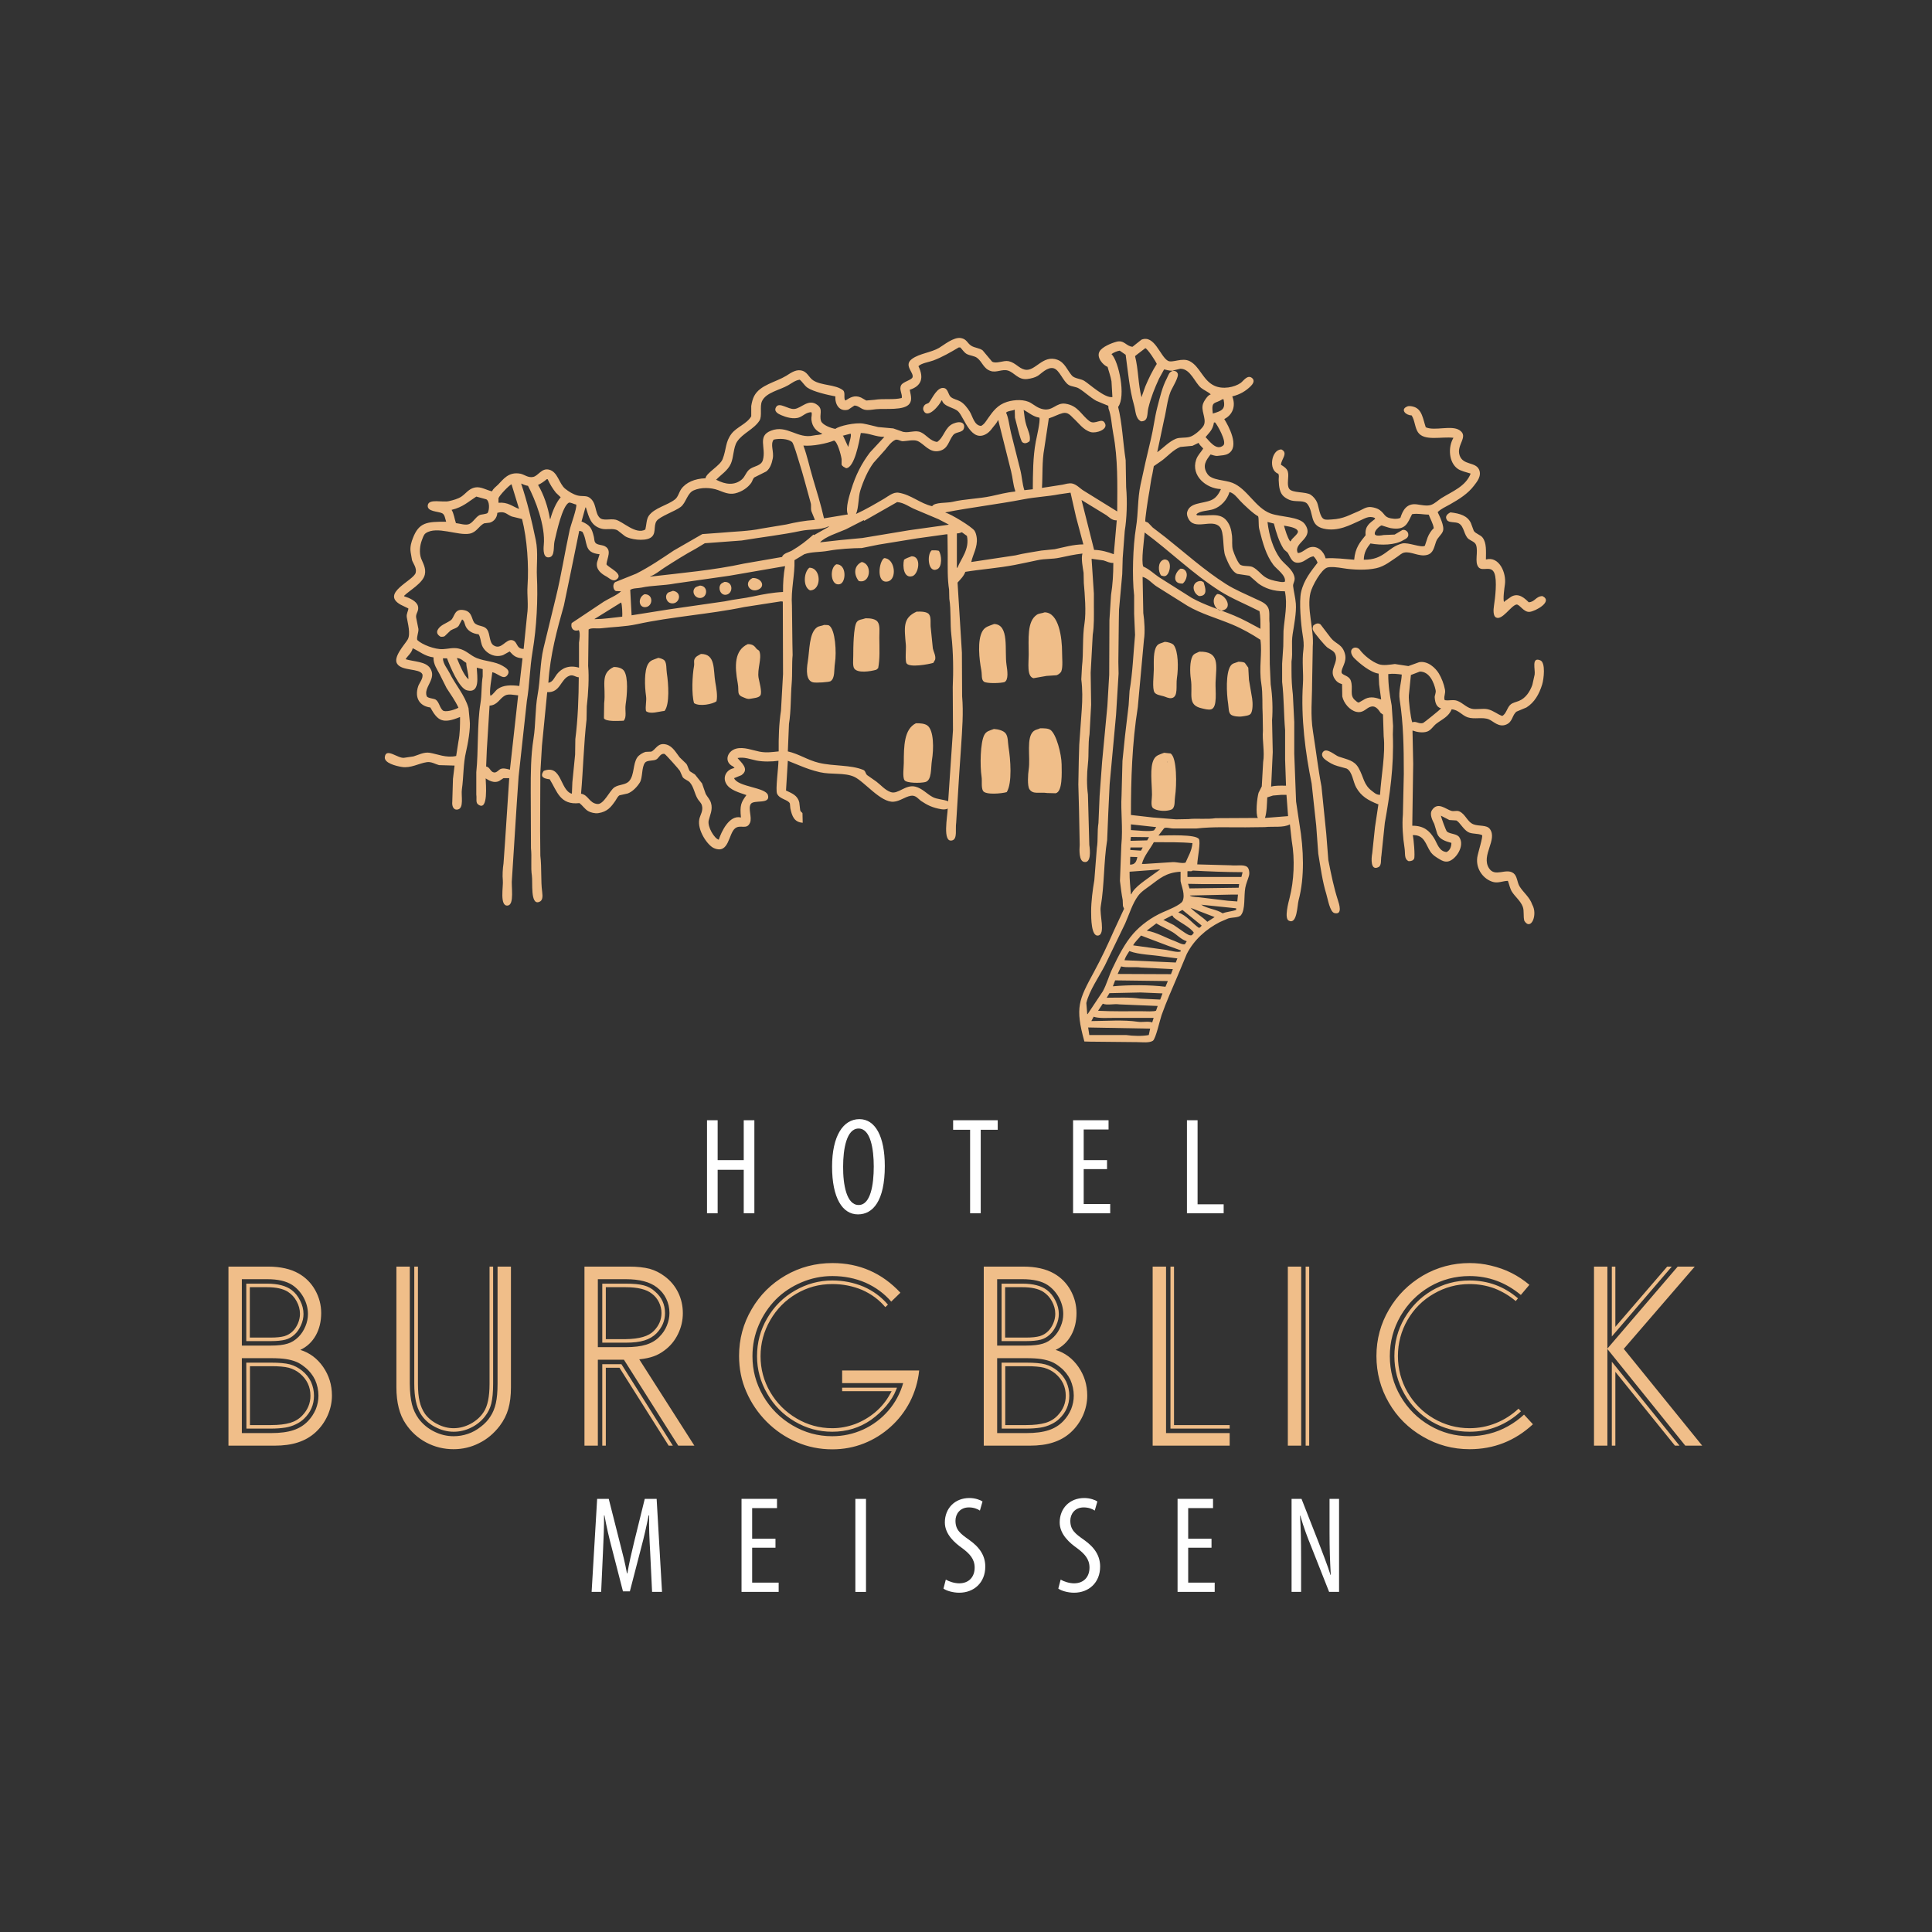
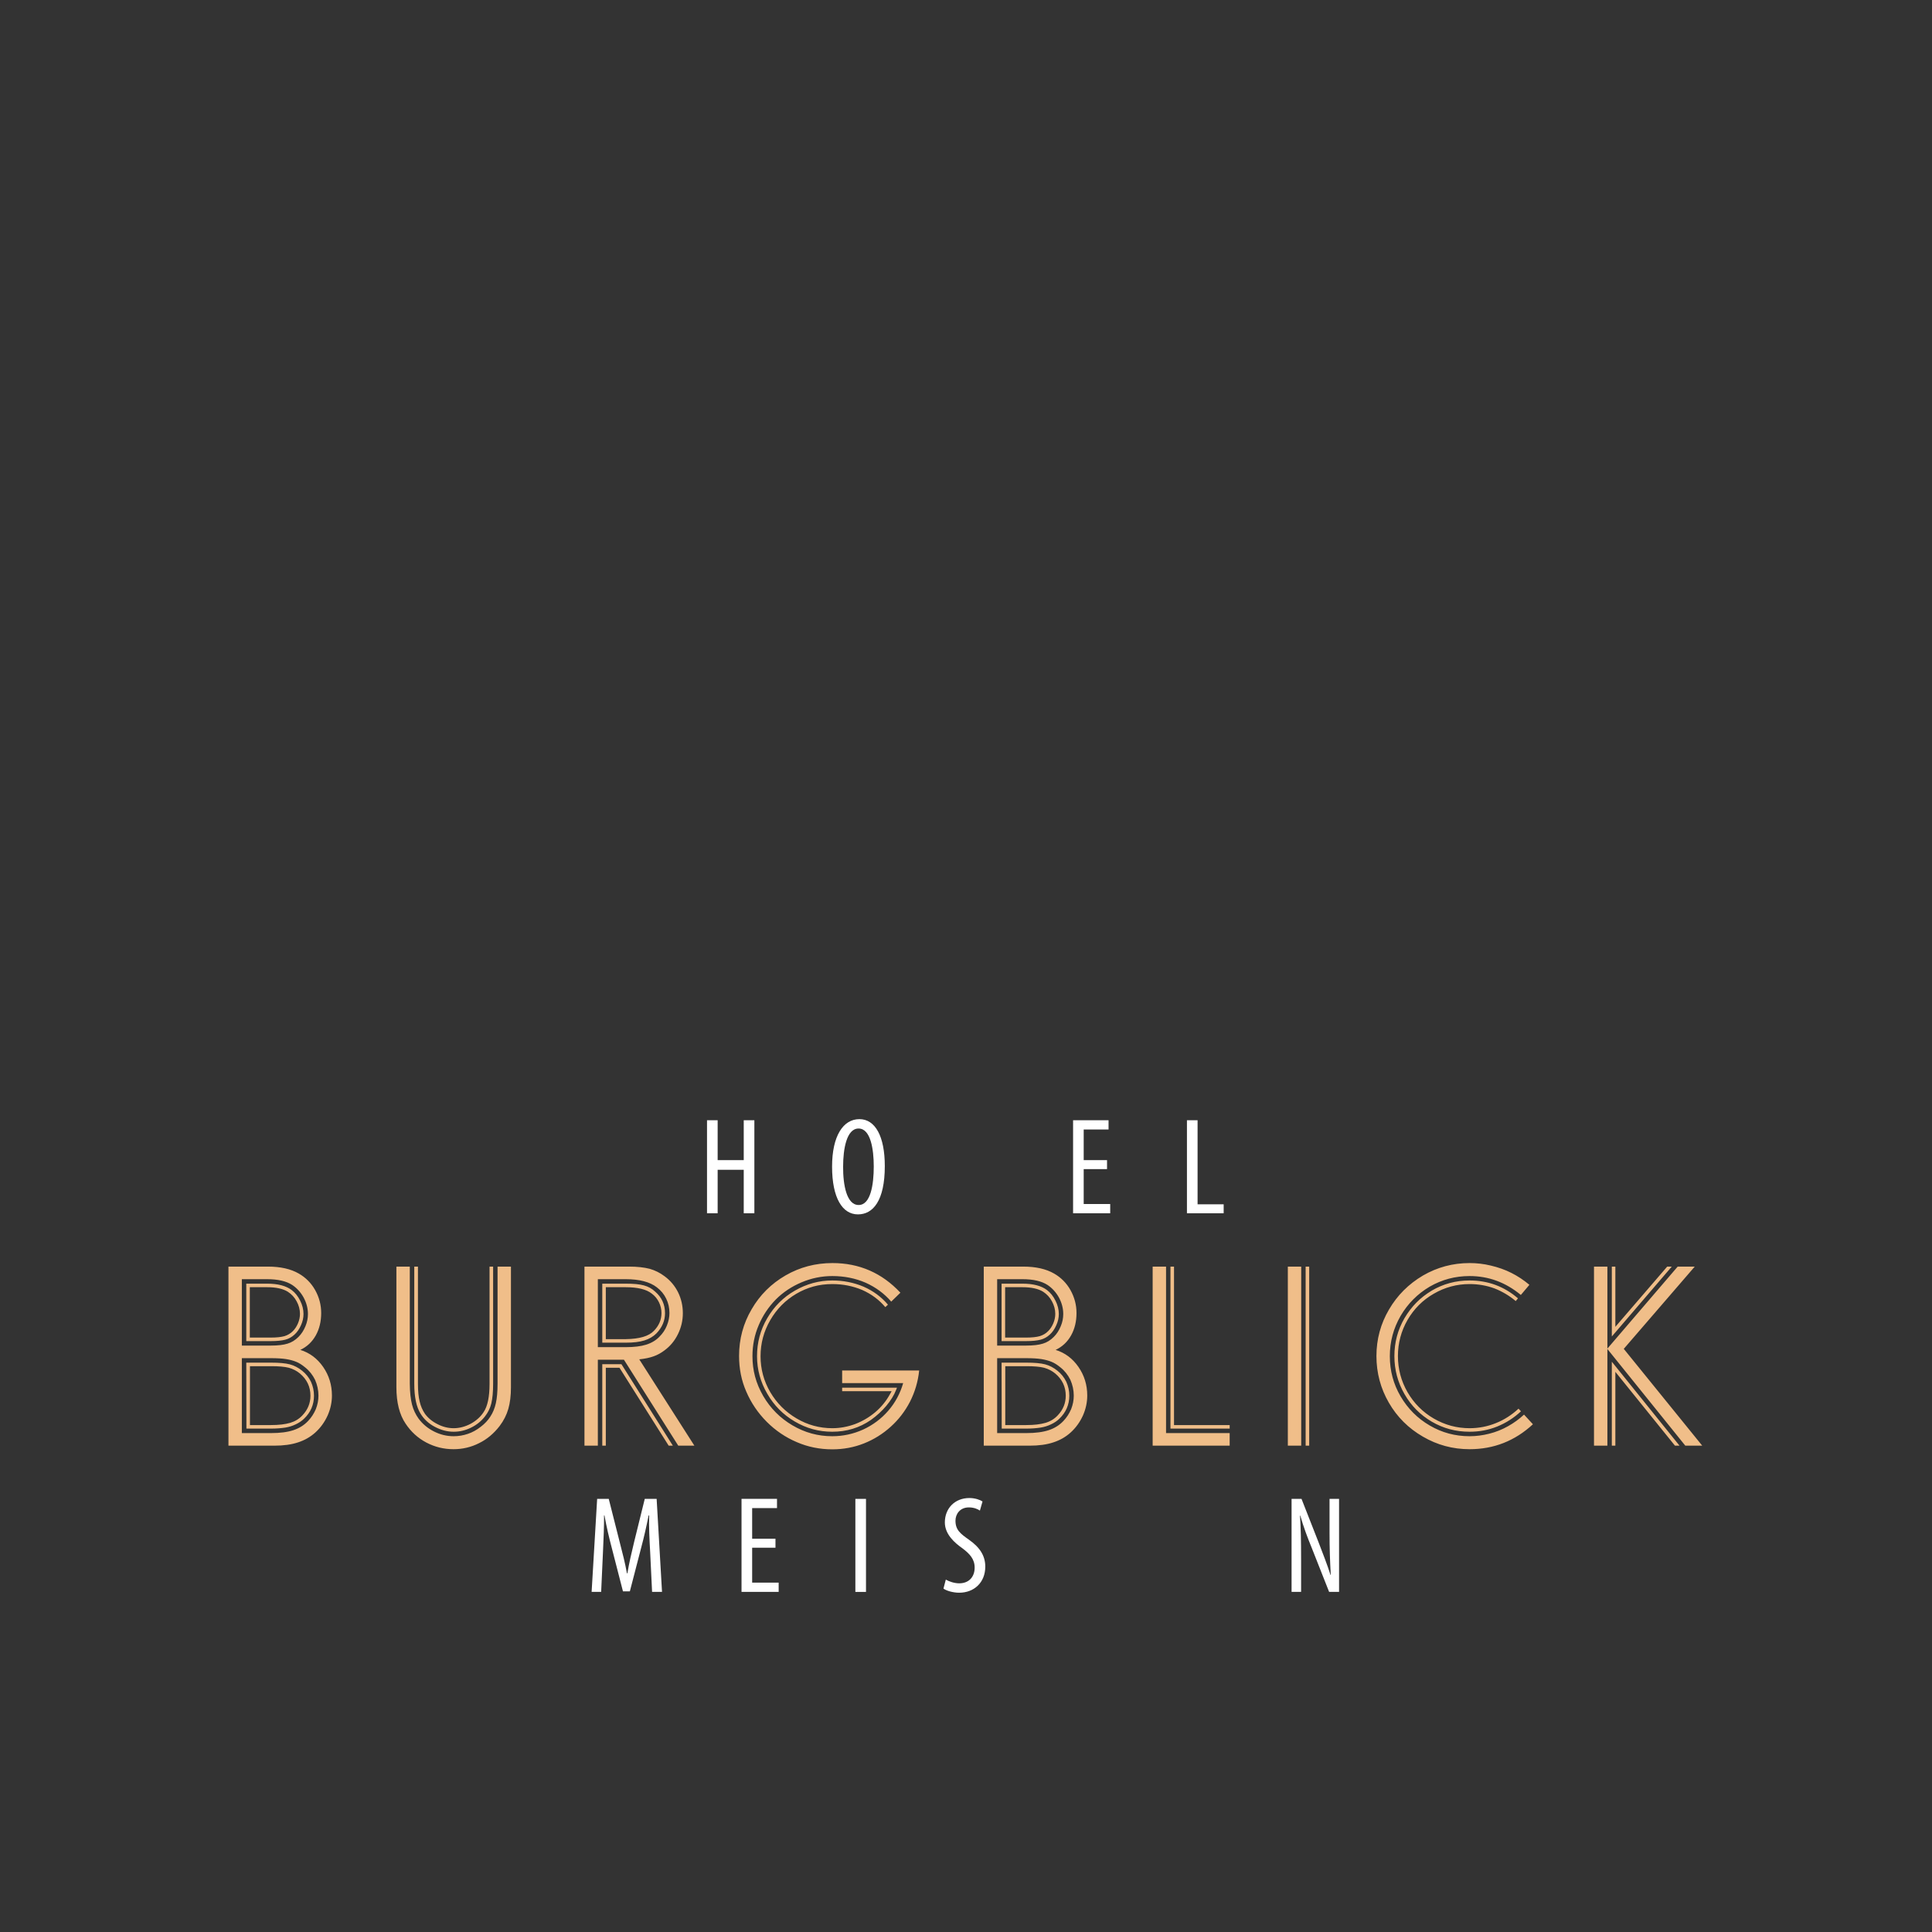
<svg xmlns="http://www.w3.org/2000/svg" width="100%" height="100%" viewBox="0 0 1182 1182" version="1.1" xml:space="preserve" style="fill-rule:evenodd;clip-rule:evenodd;stroke-linejoin:round;stroke-miterlimit:2;">
  <rect x="0" y="0" width="1182" height="1182" fill="#333333" stroke="none" />
  <g transform="matrix(4.167,0,0,4.167,0,478.291)">
    <path d="M39.801,85.803L36.698,85.803L36.698,94.449L39.781,94.449C40.938,94.449 41.878,94.337 42.615,94.12C43.331,93.903 43.929,93.535 44.403,93.022C45.185,92.2 45.58,91.24 45.58,90.136C45.58,88.834 45.067,87.749 44.041,86.882C43.575,86.494 43.029,86.211 42.404,86.034C41.786,85.876 40.918,85.803 39.801,85.803ZM39.222,74.206L36.678,74.206L36.678,81.603L39.742,81.603C40.603,81.603 41.28,81.53 41.767,81.392C42.24,81.247 42.654,81.004 42.996,80.656C43.305,80.353 43.555,79.966 43.753,79.505C43.942,79.052 44.041,78.591 44.041,78.118C44.041,77.487 43.877,76.876 43.555,76.284C43.246,75.706 42.819,75.238 42.266,74.877C41.549,74.43 40.53,74.206 39.222,74.206ZM36.178,94.968L36.158,85.284L39.801,85.284C40.984,85.284 41.898,85.363 42.555,85.534C43.213,85.711 43.811,86.027 44.364,86.474C44.916,86.915 45.35,87.454 45.658,88.092C45.954,88.748 46.099,89.426 46.099,90.136C46.099,91.457 45.612,92.588 44.633,93.522C44.304,93.844 43.903,94.113 43.443,94.33C42.963,94.567 42.45,94.725 41.898,94.817C41.26,94.915 40.55,94.968 39.781,94.968L36.178,94.968ZM36.158,82.122L36.158,73.687L39.222,73.687C40.801,73.687 42.003,74.003 42.825,74.627C43.325,75.002 43.746,75.521 44.074,76.192C44.396,76.83 44.561,77.48 44.561,78.138C44.561,78.703 44.436,79.249 44.192,79.788C43.936,80.366 43.614,80.833 43.226,81.175C42.831,81.537 42.391,81.78 41.898,81.911C41.359,82.049 40.642,82.122 39.742,82.122L36.158,82.122ZM39.801,84.627L35.508,84.627L35.508,95.626L39.781,95.626C41.128,95.626 42.227,95.481 43.075,95.198C43.936,94.915 44.659,94.462 45.251,93.831C45.711,93.345 46.086,92.772 46.369,92.115C46.625,91.464 46.756,90.8 46.756,90.136C46.756,89.327 46.585,88.552 46.257,87.802C45.895,87.072 45.408,86.461 44.791,85.974C44.337,85.6 43.91,85.33 43.503,85.166C43.075,84.988 42.569,84.85 41.976,84.758C41.425,84.673 40.702,84.627 39.801,84.627ZM39.222,73.03L35.508,73.03L35.508,82.779L39.742,82.779C40.807,82.779 41.635,82.681 42.227,82.49C42.805,82.319 43.338,81.99 43.825,81.504C44.252,81.083 44.593,80.557 44.85,79.926C45.093,79.348 45.212,78.75 45.212,78.138C45.212,77.316 45.001,76.514 44.58,75.725C44.154,74.956 43.594,74.338 42.904,73.878C42.029,73.312 40.801,73.03 39.222,73.03ZM33.542,97.473L33.542,71.182L39.341,71.182C41.175,71.182 42.686,71.524 43.864,72.201C44.876,72.78 45.685,73.589 46.27,74.627C46.861,75.686 47.157,76.804 47.157,78C47.157,79.236 46.894,80.327 46.369,81.274C45.829,82.24 45.073,82.95 44.094,83.411C45.468,83.838 46.585,84.673 47.446,85.915C48.308,87.165 48.735,88.558 48.735,90.117C48.735,91.102 48.525,92.082 48.104,93.042C47.664,94.008 47.065,94.843 46.29,95.547C45.56,96.204 44.712,96.684 43.753,96.993C42.785,97.315 41.628,97.473 40.281,97.473L33.542,97.473ZM60.824,71.182L61.363,71.182L61.363,88.381C61.363,89.459 61.448,90.326 61.613,90.984C61.764,91.648 62.027,92.259 62.402,92.812C62.888,93.456 63.512,93.962 64.269,94.33C65.025,94.718 65.807,94.909 66.603,94.909C67.45,94.909 68.285,94.692 69.108,94.258C69.929,93.804 70.554,93.239 70.994,92.562C71.586,91.7 71.875,90.307 71.875,88.381L71.875,71.182L72.401,71.182L72.401,88.381C72.401,89.577 72.309,90.544 72.132,91.293C71.96,91.983 71.645,92.621 71.185,93.2C70.646,93.89 69.963,94.436 69.14,94.836C68.331,95.231 67.484,95.428 66.603,95.428C65.662,95.428 64.743,95.185 63.828,94.699C62.928,94.225 62.238,93.581 61.744,92.772C61.133,91.786 60.824,90.321 60.824,88.381L60.824,71.182ZM58.2,88.9L58.2,71.182L60.166,71.182L60.166,88.381C60.18,89.643 60.291,90.662 60.495,91.444C60.686,92.187 61.008,92.877 61.455,93.502C62.06,94.311 62.822,94.942 63.73,95.395C64.643,95.855 65.597,96.086 66.603,96.086C67.333,96.086 68.029,95.967 68.7,95.737C69.358,95.52 69.982,95.172 70.587,94.699C71.178,94.252 71.645,93.752 71.994,93.2C72.368,92.634 72.638,91.977 72.802,91.234C72.966,90.511 73.051,89.564 73.051,88.381L73.051,71.182L75.018,71.182L75.018,88.9C75.018,90.136 74.886,91.194 74.629,92.082C74.374,92.963 73.952,93.798 73.361,94.58C72.5,95.698 71.494,96.539 70.337,97.105C69.167,97.697 67.918,97.992 66.583,97.992C65.156,97.992 63.828,97.663 62.592,97.013C61.349,96.355 60.337,95.428 59.548,94.238C58.654,92.917 58.2,91.135 58.2,88.9ZM91.859,74.206L88.946,74.206L88.946,81.833L91.879,81.833C93.877,81.806 95.251,81.405 96.001,80.616C96.744,79.861 97.119,78.986 97.119,78C97.119,77.447 96.994,76.922 96.75,76.422C96.494,75.896 96.139,75.469 95.692,75.146C94.91,74.522 93.627,74.206 91.859,74.206ZM88.427,82.352L88.427,73.687L91.859,73.687C93.003,73.687 93.884,73.766 94.515,73.937C95.16,74.101 95.718,74.41 96.191,74.858C97.151,75.679 97.638,76.737 97.638,78.02C97.638,79.124 97.218,80.11 96.382,80.985C95.909,81.458 95.317,81.806 94.613,82.023C93.89,82.247 92.984,82.352 91.879,82.352L88.427,82.352ZM91.879,73.03L87.776,73.03L87.776,83.01L91.879,83.01C93.108,83.01 94.113,82.885 94.884,82.641C95.692,82.385 96.343,81.984 96.849,81.444C97.309,80.985 97.664,80.452 97.908,79.847C98.164,79.223 98.289,78.605 98.289,78C98.289,77.243 98.131,76.533 97.809,75.883C97.5,75.238 97.046,74.686 96.441,74.226C95.416,73.431 93.89,73.03 91.879,73.03ZM88.946,97.473L88.427,97.473L88.427,85.514L91.241,85.514L98.789,97.473L98.176,97.473L90.952,86.034L88.946,86.034L88.946,97.473ZM85.811,97.473L85.811,71.182L92.359,71.182C93.555,71.182 94.567,71.294 95.403,71.511C96.198,71.741 96.915,72.103 97.559,72.589C98.434,73.227 99.097,74.029 99.565,74.976C100.024,75.916 100.255,76.929 100.255,78.02C100.255,79.098 100.018,80.116 99.545,81.083C99.071,82.056 98.414,82.852 97.579,83.47C97.053,83.87 96.514,84.167 95.962,84.357C95.396,84.561 94.692,84.712 93.857,84.798L101.95,97.473L99.583,97.473L91.609,84.857L87.776,84.857L87.776,97.473L85.811,97.473ZM130.37,76.77L129.982,77.132C129.074,76.054 127.938,75.212 126.577,74.607C125.215,74.035 123.756,73.746 122.204,73.746C121.224,73.746 120.297,73.865 119.416,74.107C118.543,74.351 117.708,74.706 116.925,75.166C115.321,76.107 114.045,77.395 113.093,79.038C112.139,80.682 111.665,82.45 111.665,84.338C111.665,86.224 112.139,87.987 113.093,89.616C114.045,91.234 115.328,92.516 116.945,93.469C118.563,94.429 120.317,94.909 122.204,94.909C123.322,94.909 124.44,94.705 125.557,94.298C126.636,93.883 127.615,93.305 128.502,92.562C129.39,91.806 130.1,90.938 130.64,89.958L130.909,89.478L123.644,89.478L123.644,88.959L131.698,88.959L131.566,89.288C131.27,90.057 130.783,90.839 130.119,91.635C129.476,92.398 128.726,93.081 127.865,93.7C126.194,94.856 124.301,95.428 122.185,95.428C120.219,95.428 118.391,94.928 116.695,93.929C114.986,92.93 113.638,91.569 112.651,89.847C111.646,88.124 111.147,86.29 111.147,84.338C111.147,82.319 111.646,80.459 112.651,78.75C113.651,77.034 115.006,75.679 116.715,74.706C118.424,73.72 120.252,73.22 122.204,73.22C123.821,73.22 125.347,73.523 126.787,74.128C128.2,74.745 129.396,75.626 130.37,76.77ZM123.644,88.289L123.644,86.435L134.952,86.435C134.787,88.052 134.334,89.584 133.604,91.024C132.874,92.43 131.928,93.66 130.77,94.699C129.607,95.751 128.299,96.566 126.845,97.144C125.379,97.723 123.835,98.012 122.204,98.012C120.344,98.012 118.601,97.657 116.984,96.954C115.341,96.257 113.868,95.264 112.573,93.969C111.291,92.68 110.285,91.207 109.569,89.538C108.858,87.92 108.51,86.171 108.51,84.298C108.51,81.819 109.128,79.532 110.357,77.441C111.567,75.35 113.23,73.694 115.347,72.471C117.438,71.267 119.732,70.663 122.224,70.663C126.162,70.663 129.489,72.116 132.197,75.015L130.849,76.324C129.837,75.14 128.581,74.22 127.095,73.549C125.589,72.898 123.96,72.57 122.204,72.57C120.633,72.57 119.127,72.879 117.674,73.496C116.228,74.107 114.966,74.949 113.901,76.014C112.823,77.119 111.988,78.374 111.396,79.775C110.778,81.208 110.476,82.733 110.476,84.338C110.476,85.363 110.601,86.363 110.857,87.322C111.113,88.289 111.514,89.235 112.053,90.175C113.119,91.997 114.552,93.436 116.347,94.488C118.148,95.554 120.087,96.086 122.185,96.086C123.775,96.086 125.287,95.757 126.728,95.106C128.154,94.449 129.384,93.528 130.409,92.352C131.435,91.168 132.164,89.814 132.605,88.289L123.644,88.289ZM150.696,85.803L147.593,85.803L147.593,94.449L150.676,94.449C151.833,94.449 152.773,94.337 153.51,94.12C154.227,93.903 154.825,93.535 155.297,93.022C156.08,92.2 156.474,91.24 156.474,90.136C156.474,88.834 155.963,87.749 154.936,86.882C154.469,86.494 153.924,86.211 153.299,86.034C152.682,85.876 151.813,85.803 150.696,85.803ZM150.117,74.206L147.573,74.206L147.573,81.603L150.636,81.603C151.498,81.603 152.175,81.53 152.662,81.392C153.135,81.247 153.549,81.004 153.891,80.656C154.2,80.353 154.45,79.966 154.647,79.505C154.837,79.052 154.936,78.591 154.936,78.118C154.936,77.487 154.771,76.876 154.45,76.284C154.141,75.706 153.713,75.238 153.161,74.877C152.444,74.43 151.426,74.206 150.117,74.206ZM147.073,94.968L147.053,85.284L150.696,85.284C151.879,85.284 152.793,85.363 153.45,85.534C154.108,85.711 154.706,86.027 155.259,86.474C155.811,86.915 156.245,87.454 156.553,88.092C156.85,88.748 156.994,89.426 156.994,90.136C156.994,91.457 156.507,92.588 155.528,93.522C155.199,93.844 154.798,94.113 154.338,94.33C153.858,94.567 153.345,94.725 152.793,94.817C152.156,94.915 151.445,94.968 150.676,94.968L147.073,94.968ZM147.053,82.122L147.053,73.687L150.117,73.687C151.695,73.687 152.898,74.003 153.72,74.627C154.22,75.002 154.64,75.521 154.969,76.192C155.291,76.83 155.456,77.48 155.456,78.138C155.456,78.703 155.331,79.249 155.087,79.788C154.832,80.366 154.509,80.833 154.121,81.175C153.726,81.537 153.286,81.78 152.793,81.911C152.254,82.049 151.537,82.122 150.636,82.122L147.053,82.122ZM150.696,84.627L146.403,84.627L146.403,95.626L150.676,95.626C152.023,95.626 153.122,95.481 153.97,95.198C154.832,94.915 155.555,94.462 156.146,93.831C156.606,93.345 156.981,92.772 157.264,92.115C157.519,91.464 157.652,90.8 157.652,90.136C157.652,89.327 157.48,88.552 157.152,87.802C156.789,87.072 156.303,86.461 155.686,85.974C155.233,85.6 154.805,85.33 154.397,85.166C153.97,84.988 153.463,84.85 152.872,84.758C152.32,84.673 151.597,84.627 150.696,84.627ZM150.117,73.03L146.403,73.03L146.403,82.779L150.636,82.779C151.702,82.779 152.53,82.681 153.122,82.49C153.7,82.319 154.233,81.99 154.719,81.504C155.146,81.083 155.488,80.557 155.744,79.926C155.988,79.348 156.107,78.75 156.107,78.138C156.107,77.316 155.896,76.514 155.475,75.725C155.048,74.956 154.489,74.338 153.799,73.878C152.925,73.312 151.695,73.03 150.117,73.03ZM144.437,97.473L144.437,71.182L150.236,71.182C152.069,71.182 153.582,71.524 154.759,72.201C155.771,72.78 156.58,73.589 157.165,74.627C157.756,75.686 158.053,76.804 158.053,78C158.053,79.236 157.79,80.327 157.264,81.274C156.724,82.24 155.968,82.95 154.988,83.411C156.364,83.838 157.48,84.673 158.341,85.915C159.203,87.165 159.63,88.558 159.63,90.117C159.63,91.102 159.42,92.082 158.999,93.042C158.559,94.008 157.96,94.843 157.185,95.547C156.455,96.204 155.607,96.684 154.647,96.993C153.68,97.315 152.523,97.473 151.176,97.473L144.437,97.473ZM171.849,94.968L171.849,71.182L172.369,71.182L172.369,94.449L180.541,94.449L180.541,94.968L171.849,94.968ZM169.234,97.473L169.234,71.182L171.2,71.182L171.2,95.626L180.541,95.626L180.541,97.473L169.234,97.473ZM191.696,71.182L192.216,71.182L192.216,97.473L191.696,97.473L191.696,71.182ZM189.08,97.473L189.08,71.182L191.045,71.182L191.045,97.473L189.08,97.473ZM222.949,92.043L223.311,92.424C222.285,93.39 221.121,94.133 219.827,94.659C218.557,95.172 217.204,95.428 215.764,95.428C213.746,95.428 211.898,94.935 210.215,93.95C208.518,92.956 207.183,91.609 206.211,89.906C205.218,88.183 204.725,86.323 204.725,84.318C204.725,82.313 205.218,80.459 206.211,78.75C206.724,77.888 207.302,77.132 207.94,76.481C208.585,75.823 209.341,75.232 210.215,74.706C211.898,73.72 213.746,73.22 215.764,73.22C218.472,73.22 220.839,74.095 222.87,75.843L222.541,76.244C221.601,75.449 220.557,74.831 219.405,74.378C218.248,73.957 217.032,73.746 215.764,73.746C213.889,73.746 212.135,74.22 210.504,75.166C208.887,76.093 207.605,77.375 206.651,79.019C205.718,80.649 205.244,82.417 205.244,84.318C205.244,86.218 205.718,87.987 206.651,89.616C207.605,91.26 208.887,92.549 210.504,93.489C212.135,94.436 213.889,94.909 215.764,94.909C217.111,94.909 218.399,94.659 219.635,94.159C220.852,93.673 221.956,92.963 222.949,92.043ZM223.758,92.91L225.065,94.33C222.423,96.776 219.321,97.992 215.764,97.992C213.298,97.992 211.01,97.375 208.907,96.145C206.79,94.922 205.126,93.265 203.917,91.174C202.7,89.071 202.089,86.783 202.089,84.318C202.089,81.852 202.707,79.571 203.936,77.48C205.146,75.403 206.809,73.74 208.926,72.49C211.03,71.274 213.311,70.663 215.764,70.663C216.815,70.663 217.854,70.781 218.879,71.031C219.97,71.287 220.984,71.643 221.903,72.109C222.844,72.582 223.724,73.168 224.547,73.858L223.291,75.344C221.063,73.496 218.551,72.57 215.764,72.57C213.653,72.57 211.707,73.089 209.905,74.128C208.111,75.193 206.684,76.626 205.633,78.427C204.581,80.248 204.055,82.22 204.055,84.338C204.055,86.468 204.581,88.433 205.633,90.228C206.697,92.043 208.124,93.469 209.905,94.508C211.694,95.56 213.647,96.086 215.764,96.086C216.723,96.086 217.69,95.961 218.65,95.717C219.616,95.474 220.53,95.113 221.404,94.62C222.279,94.133 223.061,93.561 223.758,92.91ZM246.589,97.473L245.918,97.473L237.167,86.632L237.167,97.473L236.648,97.473L236.648,85.146L246.589,97.473ZM236.648,71.182L237.167,71.182L237.167,80.025L244.78,71.182L245.452,71.182L236.648,81.444L236.648,71.182ZM234.032,97.473L234.032,71.182L235.998,71.182L235.998,83.22L246.319,71.182L248.824,71.182L238.403,83.259L249.922,97.473L247.437,97.473L235.998,83.279L235.998,97.473L234.032,97.473Z" style="fill:rgb(240,190,137);fill-rule:nonzero;" />
  </g>
  <g transform="matrix(4.167,0,0,4.167,0,246.471)">
    <path d="M103.805,105.326L103.805,118.985L105.366,118.985L105.366,112.601L109.196,112.601L109.196,118.985L110.756,118.985L110.756,105.326L109.196,105.326L109.196,111.183L105.366,111.183L105.366,105.326L103.805,105.326Z" style="fill:white;fill-rule:nonzero;" />
  </g>
  <g transform="matrix(4.167,0,0,4.167,0,246.472)">
    <path d="M125.976,119.147C128.165,119.147 129.907,117.161 129.907,112.054C129.907,107.697 128.509,105.164 126.178,105.164C123.807,105.164 122.166,107.616 122.166,112.135C122.166,116.736 123.686,119.147 125.955,119.147L125.976,119.147ZM126.057,117.769C124.294,117.769 123.767,114.79 123.787,112.135C123.787,109.541 124.294,106.542 126.057,106.542C127.82,106.542 128.286,109.562 128.286,112.115C128.286,114.79 127.82,117.769 126.077,117.769L126.057,117.769Z" style="fill:white;fill-rule:nonzero;" />
  </g>
  <g transform="matrix(4.167,0,0,4.167,0,246.471)">
-     <path d="M142.432,118.985L143.991,118.985L143.991,106.725L146.485,106.725L146.485,105.326L139.939,105.326L139.939,106.725L142.432,106.725L142.432,118.985Z" style="fill:white;fill-rule:nonzero;" />
-   </g>
+     </g>
  <g transform="matrix(4.167,0,0,4.167,0,246.471)">
    <path d="M162.535,111.183L159.109,111.183L159.109,106.684L162.758,106.684L162.758,105.326L157.55,105.326L157.55,118.985L163.001,118.985L163.001,117.627L159.109,117.627L159.109,112.501L162.535,112.501L162.535,111.183Z" style="fill:white;fill-rule:nonzero;" />
  </g>
  <g transform="matrix(4.167,0,0,4.167,0,246.471)">
    <path d="M174.268,118.985L179.659,118.985L179.659,117.668L175.829,117.668L175.829,105.326L174.268,105.326L174.268,118.985Z" style="fill:white;fill-rule:nonzero;" />
  </g>
  <g transform="matrix(4.167,0,0,4.167,0,709.773)">
    <path d="M95.739,63.389L97.198,63.389L96.408,49.73L94.665,49.73L93.125,55.972C92.679,57.816 92.375,59.113 92.112,60.674L92.051,60.674C91.767,59.113 91.423,57.776 90.957,55.972L89.376,49.73L87.674,49.73L86.863,63.389L88.262,63.389L88.525,57.614C88.606,55.668 88.707,53.763 88.686,52.162L88.748,52.162C89.032,53.743 89.416,55.425 89.882,57.167L91.463,63.308L92.477,63.308L94.138,56.904C94.564,55.323 94.928,53.682 95.233,52.162L95.314,52.162C95.253,53.702 95.354,55.709 95.456,57.512L95.739,63.389Z" style="fill:white;fill-rule:nonzero;" />
  </g>
  <g transform="matrix(4.167,0,0,4.167,0,709.773)">
    <path d="M113.856,55.587L110.432,55.587L110.432,51.088L114.08,51.088L114.08,49.73L108.871,49.73L108.871,63.389L114.323,63.389L114.323,62.031L110.432,62.031L110.432,56.904L113.856,56.904L113.856,55.587Z" style="fill:white;fill-rule:nonzero;" />
  </g>
  <g transform="matrix(0,4.167,4.167,0,290.88,418.893)">
    <rect x="119.541" y="55.78" width="13.659" height="1.56" style="fill:white;" />
  </g>
  <g transform="matrix(4.167,0,0,4.167,0,709.774)">
    <path d="M138.52,62.903C138.905,63.206 139.898,63.511 140.83,63.511C142.999,63.511 144.66,62.031 144.66,59.68C144.66,58.16 143.931,56.904 142.289,55.749C140.992,54.837 140.283,54.29 140.283,52.932C140.283,52 140.911,50.986 142.249,50.986C142.958,50.986 143.526,51.209 143.87,51.453L144.255,50.115C143.931,49.892 143.181,49.608 142.33,49.608C140.182,49.608 138.723,51.128 138.723,53.195C138.723,54.959 140.222,56.235 141.297,56.985C142.37,57.796 143.1,58.566 143.1,59.822C143.1,61.2 142.249,62.132 140.83,62.132C140.141,62.132 139.331,61.869 138.865,61.585L138.52,62.903Z" style="fill:white;fill-rule:nonzero;" />
  </g>
  <g transform="matrix(4.167,0,0,4.167,0,709.774)">
-     <path d="M155.381,62.903C155.766,63.206 156.759,63.511 157.692,63.511C159.859,63.511 161.522,62.031 161.522,59.68C161.522,58.16 160.792,56.904 159.15,55.749C157.853,54.837 157.144,54.29 157.144,52.932C157.144,52 157.772,50.986 159.109,50.986C159.819,50.986 160.386,51.209 160.731,51.453L161.116,50.115C160.792,49.892 160.042,49.608 159.19,49.608C157.043,49.608 155.584,51.128 155.584,53.195C155.584,54.959 157.083,56.235 158.158,56.985C159.231,57.796 159.961,58.566 159.961,59.822C159.961,61.2 159.109,62.132 157.692,62.132C157.003,62.132 156.192,61.869 155.726,61.585L155.381,62.903Z" style="fill:white;fill-rule:nonzero;" />
-   </g>
+     </g>
  <g transform="matrix(4.167,0,0,4.167,0,709.773)">
-     <path d="M177.875,55.587L174.451,55.587L174.451,51.088L178.098,51.088L178.098,49.73L172.89,49.73L172.89,63.389L178.342,63.389L178.342,62.031L174.451,62.031L174.451,56.904L177.875,56.904L177.875,55.587Z" style="fill:white;fill-rule:nonzero;" />
-   </g>
+     </g>
  <g transform="matrix(4.167,0,0,4.167,0,709.773)">
    <path d="M191.028,63.389L191.028,58.667C191.028,55.749 190.987,54.006 190.866,52.182L190.906,52.182C191.392,53.885 191.981,55.445 192.548,56.823L195.141,63.389L196.601,63.389L196.601,49.73L195.203,49.73L195.203,54.614C195.203,56.985 195.263,58.748 195.385,60.896L195.344,60.896C194.878,59.417 194.168,57.614 193.601,56.134L191.088,49.73L189.63,49.73L189.63,63.389L191.028,63.389Z" style="fill:white;fill-rule:nonzero;" />
  </g>
  <g transform="matrix(4.167,0,0,4.167,0,-338.443)">
-     <path d="M159.764,232.075C159.82,232.444 159.877,232.814 159.932,233.183L165.339,233.183C166.287,233.324 167.749,233.374 168.664,233.183C168.731,232.87 168.798,232.556 168.865,232.243C165.832,232.186 162.798,232.131 159.764,232.075ZM160.57,230.496C160.458,230.709 160.346,230.922 160.234,231.134C162.473,231.123 164.972,230.921 167.051,231.235C167.747,231.341 168.622,231.111 169.167,231.336C169.234,231.123 169.302,230.911 169.369,230.698L169.369,230.665L163.56,230.665C162.558,230.665 161.34,230.761 160.57,230.496ZM159.208,234.133C157.818,229.094 158.373,228.065 160.638,223.88C161.691,221.935 162.613,219.975 163.526,217.902C164.029,216.817 164.534,215.731 165.037,214.645C164.981,214.511 164.925,214.377 164.869,214.242C164.858,213.952 164.847,213.66 164.835,213.369C164.662,212.483 164.557,211.562 164.432,210.548C164.5,208.802 164.567,207.055 164.634,205.309C164.893,202.666 164.523,200.421 164.667,198.022C164.712,196.32 164.757,194.618 164.802,192.917C164.925,191.708 165.048,190.499 165.172,189.29C165.35,187.779 165.529,186.267 165.708,184.756C165.753,184.051 165.798,183.346 165.843,182.641C166.298,179.992 166.394,177.212 166.649,174.446C166.603,173.417 166.559,172.387 166.514,171.357L166.514,168.637C166.196,165.844 166.334,161.466 166.783,158.696C167.146,156.452 167.001,154.513 167.455,152.382C167.936,150.129 168.438,147.9 168.966,145.733C169.357,144.13 169.517,142.563 169.906,141.065C170.331,139.43 170.647,138.044 171.317,136.767C171.535,136.351 171.645,135.808 172.157,135.692L172.157,135.658C171.603,135.667 171.22,135.497 170.913,135.457C170.668,135.904 170.421,136.352 170.175,136.8C169.545,138.168 168.996,139.51 168.597,141.132C168.383,142 168.642,143.09 167.522,143.08C166.681,142.647 166.766,141.618 166.48,140.629C165.844,138.419 165.613,135.825 165.271,133.308C164.981,133.106 164.689,132.904 164.398,132.703C163.994,132.761 163.478,132.989 163.189,133.207C164.255,134.238 165.343,139.407 164.163,140.965C164.759,143.287 164.869,146.153 165.271,148.789C165.294,150.11 165.317,151.431 165.339,152.752C165.532,154.848 165.427,157.422 165.137,159.166C165.037,160.498 164.936,161.831 164.835,163.163C164.812,163.946 164.79,164.73 164.768,165.513C164.611,167.248 164.454,168.984 164.298,170.719C164.287,171.278 164.276,171.838 164.265,172.398C164.242,174.402 164.219,176.405 164.197,178.409C164.209,178.98 164.219,179.551 164.231,180.122C164.108,182.137 163.985,184.152 163.861,186.167C163.548,189.559 163.235,192.951 162.921,196.343C162.854,197.742 162.787,199.141 162.72,200.54C162.664,201.884 162.607,203.227 162.552,204.571C162.035,207.767 162.163,211.071 161.612,214.309C161.406,215.512 162.351,218.36 161.242,218.575C160.209,218.775 160.2,216.005 160.201,215.048C160.203,213.575 160.419,211.91 160.67,210.447C160.794,208.869 160.917,207.29 161.041,205.712C161.241,204.498 161.07,203.336 161.276,202.052C161.331,200.731 161.388,199.409 161.444,198.089C161.566,196.41 161.69,194.731 161.813,193.051C162.07,190.32 162.328,187.588 162.586,184.857C162.675,183.335 162.764,181.813 162.854,180.29C162.865,177.615 162.877,174.938 162.887,172.263C162.966,171.032 163.044,169.801 163.123,168.569C163.37,167.023 163.456,165.503 163.459,163.868C162.928,163.91 162.476,163.629 162.014,163.499C161.433,163.42 160.85,163.342 160.267,163.264C160.38,164.965 160.492,166.666 160.604,168.368L160.604,170.215C160.609,171.566 160.65,173.084 160.436,174.413C160.335,176.271 160.234,178.13 160.133,179.988C160.156,181.555 160.179,183.123 160.201,184.689C160.123,186.133 160.044,187.577 159.966,189.022C159.731,190.498 159.89,191.958 159.731,193.354C159.557,194.887 159.544,196.468 159.731,197.888C159.798,200.35 159.865,202.813 159.932,205.275C160.063,206.145 160.211,208.027 159.127,207.761C158.416,207.586 158.462,206.039 158.522,205.242C158.488,203.529 158.455,201.816 158.422,200.104C158.388,198.872 158.354,197.641 158.321,196.41C158.343,195.223 158.365,194.037 158.388,192.85C158.41,192.089 158.432,191.327 158.455,190.566C158.578,188.842 158.701,187.118 158.824,185.394C158.929,183.864 158.945,182.494 158.757,180.962C158.791,180.334 158.824,179.707 158.858,179.081C159.097,177.078 158.897,174.82 159.227,172.734C159.493,171.056 159.264,168.417 159.127,166.823C159.115,166.32 159.103,165.816 159.093,165.312C158.974,164.562 158.705,163.175 158.925,162.491C157.748,162.626 156.678,162.863 155.599,163.095C154.445,163.344 153.471,163.225 152.342,163.465C151.218,163.703 149.991,163.972 148.951,164.17C146.509,164.634 144.084,164.795 141.73,165.178C141.515,165.801 140.992,166.305 140.589,166.756C140.801,170.181 141.013,173.607 141.227,177.032C141.238,179.17 141.249,181.309 141.26,183.446C141.47,185.844 141.275,188.269 141.092,191.07C141.003,192.38 140.913,193.689 140.824,194.999C140.678,197.339 140.533,199.679 140.387,202.018C140.239,202.928 140.6,204.377 139.817,204.604C138.313,205.038 139.125,201.001 139.145,199.936C138.917,200.06 138.571,200.091 138.237,200.036C136.923,199.821 136.147,199.429 135.249,198.828C134.862,198.568 134.458,197.928 133.737,198.055C132.832,198.215 132.147,198.848 131.219,198.928C129.311,199.093 126.91,195.952 125.409,195.268C123.995,194.624 122.036,194.981 120.372,194.596C119.273,194.342 118.362,194.012 117.416,193.623C116.835,193.388 116.252,193.152 115.67,192.917C115.581,194.372 115.49,195.828 115.402,197.283C116.283,197.702 117.095,197.987 117.35,199.029C117.394,199.409 117.438,199.79 117.484,200.171C117.545,200.422 117.726,200.452 117.82,200.608C117.831,201.078 117.842,201.548 117.853,202.018C116.582,201.927 116.284,201.033 116.039,199.902C116.018,199.667 115.995,199.432 115.972,199.197C115.721,198.604 114.472,198.585 114.091,197.753C113.837,197.195 114.285,193.951 114.294,192.917C113.326,193.056 112.043,193.076 111.069,192.884C110.22,192.716 109.254,192.312 108.282,192.514C108.751,193.113 110.136,194.151 108.853,195.033C108.494,195.178 108.136,195.324 107.778,195.47C108.31,196.772 112.413,196.8 112.749,197.954C113.163,199.383 110.668,198.576 110.229,199.264C109.803,199.933 110.439,201.228 110.129,201.984C109.659,203.129 108.731,202.224 107.946,202.824C106.937,203.595 107.06,206.698 104.823,205.745C103.885,205.347 102.336,203.092 102.674,201.481C102.803,200.861 103.297,200.235 103.043,199.432C102.924,199.059 102.622,198.829 102.439,198.525C101.949,197.715 101.868,196.738 101.263,196.073C100.978,195.761 100.459,195.663 100.222,195.302C100.088,194.999 99.953,194.697 99.819,194.395C99.678,194.158 97.749,191.996 97.569,191.91C97.007,191.78 96.758,192.444 96.427,192.682C95.988,192.997 95.058,192.773 94.714,193.186C94.173,193.835 94.382,195.397 93.942,196.107C93.558,196.729 92.887,197.45 92.162,197.719C91.76,197.809 91.356,197.898 90.953,197.989C90.679,198.159 90.534,198.53 90.348,198.794C89.719,199.694 89.19,200.407 87.83,200.608C87.354,200.677 86.7,200.513 86.352,200.305C85.845,200.003 85.533,199.481 85.076,199.13C82.199,199.456 81.793,197.374 80.71,195.637C79.875,195.544 79.18,195.305 79.837,194.395C82.498,193.391 82.207,197.22 83.935,197.753C83.946,197.731 83.957,197.708 83.968,197.686C83.99,197.149 84.013,196.611 84.034,196.073C84.17,194.72 84.304,193.365 84.438,192.01C84.449,191.25 84.46,190.488 84.471,189.727C84.841,186.91 84.967,183.531 84.975,180.659C84.49,180.639 84.16,180.236 83.632,180.424C82.265,180.911 82.317,182.938 80.341,182.842C80.083,185.462 79.826,188.082 79.569,190.701C79.49,192.021 79.412,193.343 79.334,194.663C79.322,197.473 79.311,200.283 79.3,203.092C79.311,204.347 79.322,205.6 79.334,206.854C79.549,208.656 79.379,210.515 79.602,212.16C79.695,212.851 79.684,213.452 79.166,213.638C77.832,214.161 78.238,210.731 78.09,209.775C77.903,208.553 78.102,207.113 77.956,205.745C77.945,202.948 77.934,200.148 77.923,197.351C77.923,194.852 77.919,192.255 78.326,189.693C78.675,187.49 78.553,185.301 78.931,183.245C79.358,180.911 79.276,178.57 79.804,176.361C80.418,173.788 80.998,171.429 81.617,168.905C82.402,165.704 82.913,162.389 83.632,159.066C83.813,158.232 84.705,155.917 84.607,155.305C84.268,155.248 83.699,154.917 83.498,155.035C82.553,155.579 81.748,159.236 81.416,160.678C81.237,161.452 81.482,162.84 80.71,163.028C79.724,163.269 79.775,161.882 79.837,161.248C80.116,158.421 78.561,154.509 77.52,152.551C77.116,152.496 76.833,152.333 76.513,152.215C77.407,154.899 78.032,157.469 78.662,160.509C79.041,162.342 78.748,164.235 78.829,165.85C78.994,169.106 78.798,173.287 78.191,176.865C77.77,179.354 77.763,181.754 77.352,184.152C76.95,187.846 76.546,191.54 76.142,195.234C76.054,196.544 75.964,197.854 75.874,199.163C75.639,202.846 75.404,206.529 75.169,210.212C75.014,211.323 75.578,214.066 74.531,214.175C73.312,214.302 73.919,211.306 73.826,210.481C73.746,209.776 73.81,208.713 73.926,207.996C74.004,206.876 74.083,205.757 74.162,204.637C74.363,201.581 74.565,198.525 74.766,195.47L73.926,195.47C73.703,195.615 73.479,195.76 73.255,195.906C72.501,196.249 71.744,195.788 71.306,195.503C71.318,196.234 71.738,200.463 70.199,199.332C69.812,199.047 70.021,198.489 69.93,197.888L69.93,194.596C70.254,191.476 70.037,187.569 70.535,184.522C70.757,183.156 70.652,181.844 70.87,180.525L70.87,179.484C70.86,179.472 70.848,179.462 70.838,179.451C70.557,179.383 70.277,179.316 69.997,179.249C70.054,180.545 70.529,183.083 68.553,182.574C67.398,182.275 66.089,179.093 65.631,177.872L65.027,177.872C65.044,178.688 65.696,179.405 66.001,180.021C66.863,181.769 68.258,183.285 68.788,185.193C68.845,185.775 68.901,186.357 68.956,186.939C69.124,188.15 68.663,190.583 68.419,191.607C68.001,193.364 68.077,195.3 67.814,197.115C67.68,198.043 68.156,199.882 67.209,200.07C66.522,200.207 66.341,199.482 66.404,198.928C66.438,197.809 66.471,196.69 66.505,195.571C66.583,194.921 66.662,194.272 66.74,193.623C65.979,193.6 65.217,193.578 64.457,193.555C63.943,193.429 63.346,193.022 62.676,193.119C61.487,193.29 60.314,194.043 58.982,193.824C58.184,193.692 56.397,193.264 56.497,192.38C56.661,190.93 58.415,192.601 59.318,192.48C59.776,192.413 60.236,192.346 60.695,192.279C61.366,192.089 62.232,191.603 63.079,191.742C64.201,191.925 65.519,192.542 66.975,192.212C67.086,191.495 67.198,190.779 67.311,190.063C67.543,188.925 67.546,187.622 67.546,186.503L67.512,186.503C64.992,187.535 64.265,187.064 63.181,185.092C61.648,184.899 60.82,183.718 61.4,181.969C61.556,181.498 62.201,180.777 62.005,180.189C61.547,179.322 59.022,179.772 58.31,178.678C57.666,177.686 59.45,175.819 59.855,175.118C60.33,174.296 59.848,172.668 59.721,171.827C59.644,171.319 59.962,170.9 59.956,170.551C59.587,170.372 59.217,170.192 58.848,170.014C55.79,168.325 60.73,166.469 61.031,165.312C61.215,164.607 60.657,163.939 60.494,163.465C60.426,163.073 60.359,162.681 60.292,162.29C60.161,161.476 60.427,160.729 60.628,160.208C61.512,157.916 62.681,157.799 65.497,157.823L65.497,157.789C65.344,157.35 65.313,156.787 64.926,156.581C64.356,156.276 62.629,156.371 62.811,155.372C62.985,154.412 64.96,155.014 65.9,154.8C66.543,154.654 67.262,154.458 67.747,154.128C68.407,153.681 68.825,152.961 69.762,152.786C70.618,152.624 71.505,153.223 72.248,153.357C72.403,152.951 72.833,152.67 73.12,152.382C73.86,151.642 74.645,150.433 76.412,150.771C76.976,150.879 77.547,151.415 78.292,151.241C79.04,151.066 79.515,149.928 80.576,150.166C81.914,150.465 82.06,152.247 82.994,152.987C83.489,153.38 84.092,153.773 84.774,153.961C85.401,154.134 86.048,153.945 86.52,154.263C87.646,155.023 87.284,156.452 88.032,157.218C88.544,157.744 89.562,157.335 90.382,157.521C91.421,157.756 93.347,159.77 94.748,158.965C94.914,158.284 94.905,157.441 95.252,156.95C96.088,155.763 97.987,155.431 99.114,154.532C99.565,154.172 99.685,153.5 100.02,153.021C100.688,152.067 102.017,151.477 103.581,151.442C103.703,150.624 105.709,149.633 106.099,148.622C106.681,147.113 106.47,146.116 107.408,144.894C108.166,143.907 109.674,143.441 110.297,142.341L110.297,140.83C110.38,140.315 110.514,139.763 110.734,139.352C111.605,137.721 113.866,137.346 115.434,136.397C115.927,136.1 116.708,135.482 117.517,135.591C118.552,135.73 118.7,136.616 119.398,137.069C120.616,137.858 122.655,137.644 123.763,138.513C124.192,138.849 123.788,139.753 124.133,140.024C124.774,139.615 125.445,139.156 126.416,139.587C126.674,139.733 126.932,139.879 127.189,140.024C127.581,139.99 127.973,139.957 128.364,139.923C129.815,139.695 131.129,139.962 132.394,139.655C132.528,139.077 131.94,138.371 132.327,137.74C132.612,137.276 133.815,137.015 133.972,136.632C134.255,135.945 132.593,134.869 133.906,133.912C134.999,133.115 136.691,132.986 137.869,132.3C138.541,131.909 140.015,130.661 141.092,130.856C141.941,131.009 142.015,131.597 142.569,131.964C143.099,132.316 143.811,132.3 144.282,132.669C144.741,133.217 145.2,133.766 145.659,134.315C146.28,134.683 147.337,134.096 148.077,134.248C149.087,134.455 149.584,135.299 150.462,135.49C152.001,135.826 153.087,133.23 155.264,134.047C156.338,134.449 156.693,135.571 157.379,136.364C157.768,136.812 158.681,136.816 159.193,137.136C159.981,137.628 162.189,139.692 163.324,139.52C163.279,138.748 163.235,137.975 163.189,137.203C163.052,136.422 162.794,135.766 162.619,135.087C162.002,134.866 160.914,133.713 161.444,132.804C161.822,132.156 163.148,131.598 163.928,131.394C165.071,131.094 165.333,132.064 166.279,132.132C166.716,131.786 167.152,131.438 167.589,131.091C169.505,130.323 170.319,133.51 171.451,134.181C172.113,134.573 173.538,133.664 174.675,134.248C176.161,135.009 176.605,137.053 178.269,137.841C179.523,138.436 181.244,138.088 182.164,137.438C182.55,137.167 183.165,136.152 183.843,136.733C184.304,137.127 183.899,137.656 183.641,137.908C182.916,138.624 182.088,139.135 180.922,139.42C181.509,140.896 180.907,142.18 179.746,142.744C180.358,143.732 182.057,146.796 180.351,147.816C179.901,148.084 179.433,148.064 178.772,148.151C178.409,148.199 178.059,148.016 177.731,147.95C177.091,148.789 176.446,149.608 177.295,150.838C177.929,151.757 179.852,151.672 180.954,152.114C183.143,152.99 184.307,155.788 186.563,156.614C188.005,157.142 190.78,157.061 191.568,158.159C193.053,160.231 189.975,160.816 190.493,162.29C190.515,162.334 190.538,162.379 190.559,162.424C191.246,162.37 191.672,161.77 192.306,161.584C193.501,161.236 194.437,162.317 194.623,163.196C196.038,163.097 197.38,163.297 198.821,163.398C198.973,161.636 199.673,160.827 200.501,159.805C200.355,158.402 201.172,157.997 201.911,157.387C201.877,157.342 201.844,157.297 201.81,157.252C200.992,156.888 200.304,157.381 199.594,157.689C198.326,158.237 196.467,159.334 194.321,158.831C192.219,158.338 192.949,156.541 191.97,155.237C191.515,154.63 190.449,154.92 189.586,154.7C189.21,154.604 188.817,154.38 188.545,154.162C187.901,153.648 187.773,152.755 187.738,151.711C187.726,151.324 187.836,151.051 187.672,150.771C186.145,150.228 186.693,147.173 188.142,147.211C189.2,147.723 188.087,148.678 188.075,149.461C188.462,149.694 188.95,149.995 189.082,150.468C189.296,151.236 188.859,152.366 189.283,152.987C189.724,153.631 191.722,153.383 192.44,153.861C192.81,154.106 193.208,154.567 193.38,155.002C193.646,155.67 193.762,157.196 194.421,157.453C194.728,157.573 195.211,157.502 195.531,157.487C197.282,157.404 198.203,156.782 199.527,156.245C200.015,156.046 200.6,155.57 201.34,155.673C201.826,155.742 202.261,155.872 202.583,156.11C203.467,156.768 203.182,157.271 204.698,157.387C204.973,157.408 205.383,157.373 205.605,157.252C205.954,156.157 206.51,155.077 208.023,155.271C208.608,155.346 209.443,155.544 210.037,155.372C210.636,155.198 211.122,154.672 211.617,154.364C213.235,153.356 215.175,152.645 215.915,150.771C215.904,150.76 215.893,150.749 215.881,150.737C215.302,150.562 214.465,150.368 214,150.032C212.732,149.114 212.557,146.917 213.396,145.498C211.644,145.282 209.113,146.037 208.191,144.692C207.721,144.005 207.719,142.876 207.25,142.207C206.341,142.19 205.613,141.33 206.545,140.931C206.825,140.769 207.23,140.854 207.52,140.931C208.803,141.271 208.92,142.765 209.332,143.953C210.637,144.544 213.118,143.59 214.303,144.39C215.689,145.324 213.771,146.537 214.303,148.084C214.812,149.565 216.633,148.999 217.158,150.166C217.587,151.124 216.797,152.01 216.419,152.516C215.541,153.693 214.201,154.533 212.892,155.271C212.275,155.62 211.559,155.924 211.079,156.412C211.333,156.96 212.115,158.478 211.852,159.199C211.643,159.77 211.069,160.111 210.844,160.745C210.54,161.6 210.443,162.448 209.534,162.692C208.341,163.013 207.145,162.114 206.142,162.357C205.786,162.443 205.476,162.746 205.202,162.928C204.258,163.552 203.309,164.362 202.079,164.64C200.613,164.973 198.651,164.888 197.142,164.64C196.482,164.533 195.457,164.388 194.892,164.54C194.001,164.779 192.653,167.237 192.407,168.234C191.827,170.583 192.947,173.579 192.742,176.126C192.709,177.972 192.675,179.82 192.642,181.667C192.641,183.961 192.376,186.16 192.776,188.652C193.217,191.393 193.523,194.116 194.019,196.679C194.254,198.995 194.489,201.313 194.723,203.63C194.825,204.917 194.926,206.205 195.026,207.492C195.449,209.643 195.841,211.56 196.437,213.403C196.604,213.919 197.16,215.575 195.933,215.283C195.249,215.12 194.951,213.199 194.723,212.462C194.172,210.672 193.9,208.675 193.548,206.552C193.448,205.175 193.347,203.798 193.246,202.421C193.022,200.362 192.798,198.301 192.574,196.242C191.676,191.861 190.968,186.633 191.298,181.6C191.399,180.081 191.133,178.297 191.367,176.596C191.466,175.87 191.372,175.124 191.265,174.48C191.005,172.904 190.703,169.559 191.03,168.133C191.44,166.349 192.494,165.085 193.448,163.834C193.315,163.467 193.103,163.14 192.844,162.894C192.044,163.027 191.668,163.634 190.896,163.801C189.712,164.056 189.482,163.083 189.116,162.457C188.971,162.21 188.609,162.048 188.444,161.785C187.789,160.74 187.374,159.43 187.034,158.091C186.72,158.013 186.406,157.935 186.094,157.856C186.336,159.928 186.947,161.803 187.907,163.163C188.546,164.069 189.78,164.724 190.056,165.95C190.179,166.497 189.813,166.874 189.855,167.26C189.939,168.034 190.186,168.931 190.257,169.846C190.359,171.125 189.994,173.021 189.788,174.312C189.562,175.722 189.835,177.001 189.62,178.342L189.62,179.719C189.619,180.968 189.679,181.98 189.821,183.212C189.888,184.555 189.956,185.899 190.023,187.241L190.023,191.876C190.111,194.216 190.201,196.555 190.291,198.895C190.48,200.07 190.61,201.155 190.794,202.253C191.413,205.907 191.565,210.029 190.66,213.403C190.454,214.172 190.453,217.016 189.217,216.392C188.533,216.047 189.165,213.73 189.351,213C189.974,210.55 190.142,207.43 189.654,204.671C189.563,203.866 189.474,203.059 189.384,202.253C188.459,202.78 186.897,202.52 185.691,202.656C184.75,202.667 183.809,202.678 182.869,202.69C180.639,202.711 178.141,202.577 175.682,202.857L172.291,202.857C171.901,202.886 171.171,202.619 170.913,202.824C170.645,203.171 170.377,203.518 170.107,203.865L170.107,203.899C171.499,203.877 175.535,203.689 176.018,204.402C176.314,204.839 175.807,207.251 175.783,208.13C177.429,208.175 179.075,208.22 180.72,208.264C181.57,208.363 182.573,208.106 183.105,208.5C183.369,208.695 183.505,209.333 183.373,209.81C183.219,210.367 182.957,210.91 182.836,211.556C182.604,212.8 182.876,214.745 182.198,215.585C181.885,215.972 180.883,215.897 180.351,216.056C179.937,216.235 179.522,216.414 179.108,216.593C177.066,217.635 175.273,219.243 174.238,221.294C173.78,222.391 173.32,223.489 172.861,224.586C172.087,226.42 171.234,228.309 170.544,230.261C170.308,230.929 169.691,233.739 169.269,234.023C168.752,234.368 167.715,234.233 166.951,234.225C164.679,234.202 162.406,234.18 160.133,234.157L159.208,234.133ZM161.914,228.582C161.69,228.918 161.466,229.254 161.242,229.589L161.242,229.623C163.255,229.728 165.503,229.69 167.623,229.69C168.032,229.69 169.589,229.778 169.738,229.589C169.817,229.366 169.895,229.142 169.973,228.918C168.092,228.839 166.212,228.761 164.332,228.683C163.562,228.567 162.52,228.855 161.914,228.582ZM167.455,226.936C165.933,226.97 164.41,227.004 162.887,227.037C162.753,227.262 162.619,227.485 162.485,227.709C164.152,227.7 165.891,227.613 167.421,227.843C168.395,227.888 169.369,227.933 170.343,227.978C170.455,227.675 170.567,227.373 170.679,227.071C169.604,227.026 168.529,226.981 167.455,226.936ZM163.727,225.157C163.615,225.448 163.503,225.739 163.392,226.03C165.737,225.814 168.848,225.806 171.115,226.097C171.227,225.828 171.339,225.559 171.451,225.291L171.451,225.258C168.877,225.224 166.302,225.19 163.727,225.157ZM164.6,223.109C164.432,223.477 164.265,223.847 164.097,224.216C166.704,224.227 169.313,224.238 171.921,224.249C172.011,224.015 172.101,223.78 172.189,223.545L172.189,223.511C170.645,223.433 169.1,223.355 167.556,223.276C166.565,223.127 165.483,223.346 164.6,223.109ZM165.809,220.858C165.569,221.258 165.219,221.711 165.104,222.201C167.611,222.313 170.119,222.425 172.626,222.537C172.704,222.336 172.784,222.134 172.861,221.933C172.168,221.843 171.474,221.753 170.78,221.664C169.162,221.392 167.244,221.402 165.809,220.858ZM167.522,218.575C167.159,219.056 166.69,219.44 166.379,219.985L166.379,220.018C168.003,220.242 169.627,220.466 171.249,220.69C171.79,220.786 172.894,221.096 173.332,220.925C173.343,220.869 173.355,220.813 173.366,220.757C172.716,220.522 172.067,220.287 171.418,220.052C170.119,219.56 168.821,219.067 167.522,218.575ZM169.772,216.794C169.313,217.142 168.854,217.488 168.395,217.836L168.395,217.869C169.76,218.076 171.157,218.914 172.459,219.38C172.851,219.521 173.609,219.971 173.97,219.851C174.059,219.705 174.149,219.56 174.238,219.414C173.413,219.158 172.837,218.485 172.157,218.071C171.392,217.606 170.514,217.253 169.772,216.794ZM172.089,215.619C171.653,215.843 171.216,216.067 170.78,216.291L170.847,216.291C171.339,216.537 171.832,216.783 172.325,217.03C172.839,217.388 173.355,217.746 173.869,218.104C174.201,218.313 174.717,218.69 175.011,218.507C175.1,218.395 175.19,218.283 175.28,218.171C174.823,217.378 173.053,216.557 172.325,215.921C172.21,215.822 172.24,215.698 172.089,215.619ZM173.6,214.813C173.41,214.925 173.219,215.037 173.03,215.149C173.041,215.171 173.052,215.194 173.063,215.216C174.231,215.626 175.065,216.809 176.053,217.466C176.197,217.372 176.359,217.277 176.421,217.097C175.481,216.336 174.541,215.574 173.6,214.813ZM174.809,214.511C175.531,215.277 176.519,215.81 177.261,216.559C177.608,216.336 177.955,216.112 178.302,215.888L178.302,215.854C177.138,215.406 175.973,214.959 174.809,214.511ZM181.492,214.578C179.758,214.399 178.022,214.22 176.287,214.041L176.354,214.041C177.258,214.655 178.605,214.707 179.511,215.317C180.084,215.073 180.865,215.049 181.492,214.813L181.492,214.578ZM180.888,212.563C178.828,212.608 176.768,212.653 174.708,212.697L174.708,212.731C175.133,212.966 175.862,212.9 176.388,213C177.686,213.156 178.985,213.313 180.283,213.47C180.742,213.504 181.201,213.537 181.66,213.571C181.694,213.235 181.727,212.899 181.762,212.563L180.888,212.563ZM181.862,211.556C181.884,211.376 181.906,211.197 181.928,211.018L176.321,211.018C175.693,211.007 175.067,210.996 174.44,210.984L174.44,211.018C174.507,211.231 174.574,211.444 174.641,211.656C177.048,211.623 179.456,211.589 181.862,211.556ZM173.332,209.205C171.149,209.325 170.191,210.273 168.899,211.219C168.26,211.688 167.551,212.127 167.085,212.765C166.251,213.908 165.802,215.436 165.204,216.794C164.209,218.854 163.212,220.914 162.215,222.974C161.403,224.558 159.906,226.699 159.496,228.481C159.54,229.03 159.585,229.579 159.63,230.127C159.652,230.116 159.675,230.105 159.697,230.094C160.436,228.985 161.175,227.876 161.914,226.769C162.488,225.724 162.788,224.534 163.324,223.41C164.18,221.618 165.131,219.73 166.379,218.306C167.5,217.028 169.094,215.872 170.746,215.149C171.418,214.855 173.383,214.082 173.634,213.504C174.039,212.567 173.477,211.375 173.332,210.582L173.332,209.205ZM175.112,209.037C174.894,209.233 174.629,209.074 174.34,209.137L174.34,209.977L182.265,209.977C182.321,209.753 182.377,209.53 182.433,209.306C182.422,209.295 182.41,209.283 182.399,209.272C179.987,209.266 177.394,209.166 175.112,209.037ZM170.343,208.869C168.843,208.981 167.342,209.093 165.843,209.205C165.834,210.394 165.952,211.448 166.044,212.529C166.067,212.518 166.088,212.507 166.111,212.496C166.536,211.442 168.371,210.327 169.269,209.641C169.627,209.384 169.985,209.126 170.343,208.869ZM165.943,207.022C165.933,207.403 165.922,207.783 165.91,208.164C166.691,208.188 166.873,207.63 166.984,207.055C166.638,207.044 166.291,207.033 165.943,207.022ZM165.978,205.646C165.966,205.757 165.954,205.869 165.943,205.981C165.954,205.992 165.966,206.003 165.978,206.014C166.492,206.048 167.007,206.082 167.522,206.115C167.6,205.97 167.679,205.824 167.757,205.678L167.757,205.646L165.978,205.646ZM169.402,204.872C168.865,205.89 167.952,206.872 167.656,208.063L168.06,208.063C169.447,207.973 170.836,207.884 172.224,207.794C172.832,207.787 173.655,208.042 174.07,207.861C174.42,206.99 174.977,206.174 175.079,205.008C173.317,204.843 171.326,204.875 169.402,204.872ZM166.044,204.1C166.022,204.268 166,204.436 165.978,204.604C165.989,204.626 166,204.649 166.011,204.671C166.816,204.649 167.623,204.626 168.429,204.604C168.519,204.447 168.608,204.29 168.697,204.134C167.813,204.123 166.929,204.112 166.044,204.1ZM166.044,202.253L166.044,203.092C166.836,203.122 168.828,203.371 169.436,203.127C169.537,202.981 169.638,202.835 169.738,202.69L169.738,202.656C168.507,202.522 167.275,202.387 166.044,202.253ZM188.109,197.921C187.705,197.954 187.302,197.989 186.899,198.022C186.619,198.111 186.339,198.201 186.06,198.29C186.007,199.282 185.999,200.473 185.724,201.313C186.854,201.224 187.985,201.133 189.116,201.044C189.037,200.003 188.959,198.962 188.881,197.921L188.109,197.921ZM171.418,193.051C171.407,193.085 171.395,193.119 171.384,193.152C171.453,193.092 171.408,193.151 171.451,193.051L171.418,193.051ZM170.913,191.742C171.227,191.775 171.541,191.809 171.854,191.843C172.829,192.395 172.768,196.583 172.526,198.156C172.416,198.865 172.548,199.506 172.189,199.936C172.028,200.13 171.656,200.19 171.35,200.238C170.622,200.354 169.463,200.161 169.201,199.768C168.944,199.381 169.134,198.463 169.134,197.921C169.134,196.282 168.781,193.897 169.402,192.716C169.729,192.094 170.219,192.018 170.913,191.742ZM145.928,188.249C146.574,188.284 147.337,188.497 147.64,188.887C148.032,189.386 147.951,190.156 148.077,190.936C148.357,192.647 148.645,196.184 147.809,197.518C147.118,197.73 144.639,197.973 144.316,197.316C144.043,196.815 144.211,195.896 144.115,195.268C143.872,193.686 143.917,190.248 144.517,189.122C144.823,188.549 145.276,188.503 145.928,188.249ZM152.711,188.149C153.287,188.142 153.879,188.146 154.223,188.384C155.087,188.981 155.851,191.929 155.869,193.454C155.884,194.761 156.017,197.454 154.995,197.686C154.581,197.675 154.167,197.664 153.753,197.653C152.62,197.477 151.659,197.914 151.133,197.081C150.819,196.583 150.926,194.881 151.033,194.193C151.315,192.381 150.614,189.481 151.772,188.551C152.036,188.339 152.387,188.312 152.711,188.149ZM134.476,187.41C135.104,187.397 135.734,187.454 136.122,187.712C137.146,188.391 137.093,191.234 136.827,192.85C136.648,193.937 136.843,195.792 135.854,196.041C135.121,196.224 133.091,196.211 132.798,195.771C132.487,195.306 132.695,193.896 132.696,193.219C132.702,190.782 132.726,188.28 134.476,187.41ZM71.878,184.824C71.743,186.984 71.609,189.145 71.475,191.305C71.442,192.122 71.407,192.939 71.375,193.757C71.948,193.852 71.974,194.527 72.516,194.63C72.907,194.705 73.226,194.245 73.49,194.125C73.886,193.946 74.487,194.119 74.867,194.227C75.27,190.589 75.673,186.95 76.076,183.313C75.436,183.265 74.675,183.043 74.128,183.346C73.328,183.789 73.072,184.734 71.878,184.824ZM208.46,179.82C208.023,179.988 207.587,180.155 207.149,180.323C207.049,181.32 206.948,182.316 206.848,183.313C206.788,183.959 207.114,186.705 207.351,187.275C207.915,187.031 208.264,187.554 208.93,187.376C209.045,187.345 211.449,185.405 211.583,185.227C210.905,185.039 210.707,184.422 210.643,183.614C210.618,183.308 210.867,182.957 210.777,182.54C210.533,181.405 209.87,179.812 208.46,179.82ZM90.114,179.148C90.763,179.141 91.364,179.336 91.625,179.719C92.272,180.672 92.068,183.264 91.86,184.623C91.721,185.53 92.065,186.535 91.557,187.04C90.781,187.054 88.932,187.206 88.669,186.671C88.681,185.943 88.692,185.216 88.703,184.488C89.003,181.91 88.022,180.122 90.114,179.148ZM181.828,178.376C182.143,178.382 182.564,178.403 182.768,178.544C182.937,178.779 183.105,179.014 183.273,179.249C183.306,179.842 183.339,180.435 183.373,181.029C183.53,181.946 183.687,182.864 183.843,183.783C183.949,184.462 183.941,185.581 183.641,185.999C183.434,186.289 182.823,186.334 182.399,186.402C181.841,186.492 181.061,186.383 180.753,186.167C180.344,185.879 180.412,185.168 180.317,184.555C180.073,182.993 179.962,180.065 180.653,179.014C180.941,178.576 181.291,178.588 181.828,178.376ZM67.075,177.839C67.475,178.781 68.081,180.356 68.788,180.962C68.796,180.022 68.481,179.402 68.453,178.544C67.998,178.291 67.748,177.878 67.075,177.839ZM96.662,177.805C97.007,177.872 97.434,178.003 97.602,178.241C97.895,178.654 97.814,179.473 97.905,180.055C98.139,181.56 98.356,184.636 97.569,185.596C96.66,185.689 95.507,186.125 94.848,185.629C94.707,184.932 94.965,184.174 94.848,183.38C94.649,182.015 94.564,179.683 95.151,178.711C95.514,178.11 95.95,178.086 96.662,177.805ZM102.909,177.234C105.104,177.218 104.704,179.562 105.024,181.398C105.161,182.184 105.387,183.385 105.193,184.186C104.643,184.592 102.721,185.003 101.901,184.454C101.521,183.152 101.636,180.404 101.901,178.98C101.97,178.611 101.834,178.325 101.968,178.006C102.148,177.58 102.525,177.462 102.909,177.234ZM176.086,176.898C179.126,176.838 178.578,178.903 178.47,181.398C178.418,182.618 178.788,185.071 177.832,185.361C177.423,185.485 176.801,185.293 176.489,185.227C174.227,184.743 175.175,183.149 174.843,180.928C174.688,179.888 174.68,178.304 175.079,177.57C175.295,177.171 175.67,177.108 176.086,176.898ZM60.594,176.394C60.445,177.101 59.873,177.471 59.553,178.006C60.825,178.383 62.486,178.331 63.147,179.316C64.185,180.868 62.16,182.108 62.643,183.413C62.77,183.759 63.69,183.75 63.986,183.95C64.51,184.306 64.583,185.312 65.128,185.596C65.72,185.768 66.879,185.369 67.311,185.126C66.823,184.062 66.165,183.178 65.565,182.238C65.229,181.566 64.893,180.894 64.557,180.222C64.187,179.499 63.606,178.751 63.65,177.737C62.355,177.574 61.575,176.834 60.594,176.394ZM109.793,175.79C110.508,175.791 110.764,176.058 111.069,176.461C111.191,176.622 111.43,176.653 111.505,176.865C111.876,177.892 111.165,179.439 111.372,180.727C111.451,181.227 111.934,182.841 111.64,183.313C111.402,183.694 110.625,183.719 110.129,183.816C109.75,183.891 109.479,183.728 109.256,183.648C108.056,183.223 108.554,182.806 108.316,181.532C107.837,178.977 107.824,176.693 109.793,175.79ZM171.014,175.454C171.438,175.462 172.13,175.669 172.325,175.924C173.005,176.821 173.029,179.272 172.794,180.793C172.631,181.856 173.036,183.535 172.022,183.715C171.593,183.791 171.184,183.541 170.847,183.446C170.381,183.317 169.735,183.234 169.503,182.876C169.142,182.315 169.402,180.316 169.402,179.517C169.402,178.268 169.315,176.808 169.839,176.058C170.099,175.687 170.558,175.643 171.014,175.454ZM121.009,172.969C121.226,173.01 121.552,172.938 121.748,173.07C122.643,173.67 122.839,176.985 122.588,178.577C122.431,179.577 122.623,180.775 121.95,181.23C121.726,181.382 119.811,181.506 119.364,181.398C118.34,181.151 118.389,179.635 118.592,178.409C118.874,176.706 118.775,174.19 119.935,173.339C120.243,173.112 120.611,173.135 121.009,172.969ZM145.962,172.835C148.241,172.919 147.465,176.754 147.775,178.812C147.905,179.676 148.114,181.055 147.474,181.365C146.934,181.536 144.853,181.604 144.45,181.297C144.049,180.991 144.196,180.254 144.081,179.652C143.778,178.054 143.456,175.214 144.249,173.875C144.636,173.221 145.197,173.136 145.962,172.835ZM207.351,202.454C209.05,202.441 209.864,203.195 210.542,204.268C211.025,205.033 211.261,206.224 212.389,206.317C212.835,206.1 213.091,205.622 213.094,204.973C212.205,204.73 211.33,204.442 211.012,203.63C210.866,203.149 210.72,202.667 210.575,202.186C210.356,201.738 209.835,200.801 210.24,200.171C211.088,198.849 212.293,200.057 213.094,200.271C213.514,200.384 213.851,200.181 214.235,200.339C215.168,200.721 215.413,201.9 216.352,202.253C217.155,202.556 218.268,202.303 218.736,202.925C219.91,204.488 217.434,206.788 218.601,208.668C219.495,210.107 221.131,208.577 222.228,209.44C222.772,209.867 222.733,210.747 223.101,211.354C223.661,212.274 224.584,212.915 224.967,214.041C225.813,215.524 224.771,217.942 223.807,216.425C223.614,215.748 223.808,214.961 223.572,214.343C223.239,213.475 222.468,212.897 221.994,212.16C221.691,211.692 221.606,211.116 221.389,210.548C220.638,210.558 219.99,210.915 219.24,210.716C217.892,210.359 216.656,208.9 216.889,207.123C216.969,206.507 217.782,203.99 217.594,203.831C216.904,203.54 216.079,203.707 215.512,203.362C214.808,202.933 214.357,201.987 213.833,201.682C213.485,201.66 213.139,201.638 212.792,201.615C212.378,201.403 211.963,201.19 211.549,200.977C211.609,201.271 212.291,203.209 212.456,203.328C213.016,203.729 213.892,203.592 214.27,204.167C215.107,205.444 213.714,207.463 212.624,207.693C212.114,207.801 211.715,207.578 211.449,207.425C210.879,207.097 210.359,206.784 210.004,206.249C209.297,205.183 209.153,203.782 207.419,203.831C207.567,204.353 207.779,206.967 207.62,207.291C207.492,207.551 207.221,207.667 206.814,207.66C206.113,207.311 206.357,206.583 206.209,205.678C205.982,204.281 205.832,202.293 205.974,200.809C206.02,198.817 206.064,196.823 206.108,194.832C206.109,190.829 206.044,187.42 205.504,183.984C205.297,182.673 205.764,181.438 205.807,180.257C205.161,180.173 204.551,180.092 203.825,180.189C203.816,181.881 204.049,183.286 204.328,184.79C204.396,185.797 204.463,186.805 204.531,187.813C204.519,188.227 204.508,188.641 204.496,189.055C204.674,193.825 204.048,197.964 203.322,202.018C203.153,203.63 202.985,205.242 202.818,206.854C202.701,207.499 202.883,208.285 202.38,208.533C201.21,209.112 201.321,207.286 201.474,206.485C201.609,205.209 201.743,203.932 201.877,202.656C202.045,201.537 202.213,200.417 202.38,199.298L202.314,199.298C200.844,198.708 199.858,198.141 199.123,196.846C198.633,195.983 198.582,194.53 197.713,194.059C197.265,193.935 196.817,193.812 196.369,193.689C195.706,193.508 195.148,193.167 194.657,192.816C194.349,192.596 193.849,192.114 194.254,191.607C194.785,190.942 195.995,192.116 196.571,192.313C197.878,192.757 198.832,192.863 199.46,193.958C200.253,195.346 200.169,196.43 201.474,197.383C201.812,197.63 202.033,197.905 202.615,197.921C202.789,195.136 203.44,191.851 203.153,189.324C203.12,188.26 203.086,187.197 203.052,186.133C202.94,186.055 202.829,185.977 202.717,185.898C202.353,185.383 201.903,184.614 200.971,185.092C200.502,185.333 200.022,185.952 199.123,185.73C198.16,185.493 197.293,184.471 197.075,183.48C197.064,182.876 197.053,182.271 197.041,181.667C196.51,181.515 196.237,181.304 195.967,180.895C195.037,179.486 196.601,178.562 196.034,177.234C195.832,176.762 195.281,176.584 194.892,176.294C194.51,176.008 192.952,174.156 192.776,173.741C192.673,173.498 192.753,173.296 192.809,173.07C193.095,172.843 193.484,172.583 193.885,172.902C194.388,173.562 194.892,174.223 195.395,174.883C196.149,175.819 197.104,175.778 197.478,177.267C197.779,178.465 196.887,179.302 196.974,179.954C197.029,180.372 198.044,180.372 198.317,181.13C198.748,182.326 198.026,183.321 199.023,184.085C199.175,184.202 199.312,184.392 199.527,184.353C199.84,184.174 200.153,183.995 200.466,183.816C201.297,183.42 202.062,183.675 202.784,183.917C202.684,183.178 202.583,182.44 202.482,181.701C202.46,181.175 202.437,180.648 202.414,180.122C201.184,179.951 199.566,178.59 198.821,177.839C198.501,177.516 198.081,176.77 198.653,176.394C198.988,176.175 199.455,176.361 199.627,176.596C200.236,177.427 201.412,178.382 202.449,178.745C203.099,178.973 204.086,178.802 204.799,178.711C205.459,178.812 206.12,178.913 206.78,179.014C207.306,178.823 207.832,178.633 208.359,178.443C209.649,178.205 210.786,179.326 211.247,180.089C211.641,180.74 212.005,181.658 212.153,182.473C212.266,183.085 211.908,183.586 212.12,184.018C212.782,184.126 213.366,183.893 213.967,184.118C214.742,184.409 215.224,185.031 216.016,185.26C216.685,185.455 217.727,185.176 218.467,185.361C219.294,185.567 219.798,186.062 220.549,186.335C221.166,186.053 221.283,185.025 221.825,184.623C222.175,184.362 222.594,184.301 223.034,184.118C223.999,183.72 224.624,182.777 224.982,181.768C225.094,181.264 225.206,180.76 225.318,180.257C225.434,179.551 224.802,177.605 226.158,178.174C226.951,178.507 226.664,180.922 226.426,181.701C225.984,183.149 225.277,184.37 224.11,185.092C223.628,185.294 223.146,185.495 222.665,185.697C221.983,186.212 222.124,187.209 221.12,187.611C220.035,188.046 219.251,187.106 218.601,186.839C217.66,186.453 216.468,186.871 215.478,186.536C214.625,186.248 214.148,185.429 213.127,185.361C212.715,186.441 211.723,186.826 210.877,187.477C210.448,187.807 210.106,188.419 209.568,188.619C208.91,188.862 208.03,188.713 207.419,188.484L207.384,188.484C207.419,190.108 207.451,191.731 207.486,193.354C207.441,196.387 207.395,199.421 207.351,202.454ZM127.089,171.995C127.835,171.984 128.566,172.101 128.868,172.532C129.242,173.068 129.095,174.025 129.103,174.85C129.118,176.366 129.199,177.978 128.936,179.316C128.846,179.394 128.756,179.472 128.666,179.551C127.742,179.815 125.878,180.09 125.409,179.35C125.173,178.976 125.275,178.104 125.275,177.536C125.275,176.288 125.31,173.246 125.778,172.566C126.072,172.14 126.551,172.2 127.089,171.995ZM153.384,171.122C155.467,171.164 155.936,174.836 155.936,177.032C155.936,177.897 156.073,179.054 155.835,179.753C155.748,180.01 155.382,180.272 155.13,180.357C154.637,180.391 154.145,180.424 153.651,180.458C153.014,180.57 152.376,180.682 151.738,180.793C150.734,180.537 151.033,178.58 151.033,177.334C151.033,174.963 150.774,172.479 152.209,171.491C152.551,171.255 152.935,171.292 153.384,171.122ZM134.577,171.021C135.283,170.995 136.177,171.021 136.424,171.458C136.746,171.857 136.564,172.84 136.659,173.439C136.76,174.435 136.86,175.432 136.962,176.428C137.051,176.895 137.438,177.512 137.297,178.073C137.208,178.23 137.119,178.387 137.029,178.544C136.323,178.758 133.532,179.272 133.1,178.611C132.861,178.245 133.048,176.507 132.999,175.924C132.775,173.309 132.524,171.955 134.577,171.021ZM91.188,169.677C89.889,170.484 88.591,171.29 87.292,172.096L87.292,172.129C88.727,172.11 90.051,171.894 91.356,171.76C91.394,171.456 91.345,169.889 91.188,169.677ZM114.663,169.51C112.861,169.789 111.058,170.07 109.256,170.349C104.174,171.406 98.623,171.748 93.505,172.868C91.807,173.239 89.878,173.268 88.166,173.473C87.684,173.531 86.78,173.357 86.419,173.64C86.396,175.42 86.374,177.2 86.352,178.98C86.506,180.653 86.375,183.043 86.151,184.924C86.14,185.574 86.128,186.223 86.117,186.872C85.712,190.365 85.624,194.158 85.31,197.753C86.399,197.933 86.488,199.121 87.695,199.264C88.646,199.377 89.518,197.267 90.214,196.813C90.928,196.347 91.864,196.501 92.397,195.872C93.159,194.975 92.906,193.365 93.572,192.413C93.814,192.068 94.353,191.721 94.815,191.607C95.084,191.596 95.352,191.585 95.621,191.574C96.291,191.29 96.555,190.184 97.838,190.533C98.778,190.788 99.251,191.737 99.786,192.413C100.11,192.727 100.435,193.04 100.76,193.354C100.999,193.67 101.049,194.13 101.296,194.462C101.543,194.618 101.789,194.775 102.035,194.932C102.382,195.369 102.73,195.805 103.076,196.242C103.256,196.757 103.434,197.272 103.614,197.787C103.851,198.224 104.218,198.555 104.386,199.097C104.692,200.082 104.219,200.94 104.05,201.682C103.837,202.619 104.907,204.361 105.528,204.503C105.91,203.356 107.059,200.819 108.786,201.245C108.608,199.46 108.799,199.032 109.592,197.954C108.502,197.572 107.182,197.229 106.637,196.309C105.981,195.204 106.818,194.095 107.845,193.992C107.778,193.913 107.711,193.835 107.644,193.757C106.251,193.113 106.734,191.498 108.08,191.137C109.187,190.84 110.484,191.374 111.505,191.574C112.552,191.779 113.386,191.629 114.326,191.54C114.307,189.508 114.36,187.501 114.663,185.563C114.763,183.772 114.864,181.98 114.965,180.189C114.954,176.641 114.943,173.092 114.932,169.543C114.841,169.532 114.753,169.521 114.663,169.51ZM94.613,168.469C95.939,168.408 95.909,170.175 94.848,170.349C93.746,170.531 93.598,168.964 94.613,168.469ZM178.705,168.435C179.83,168.411 181.002,170.312 179.679,170.786C178.569,171.273 177.558,169.329 178.705,168.435ZM98.812,167.965C100.31,168.198 99.702,170.08 98.475,169.778C97.804,169.613 97.513,168.628 98.14,168.2C98.364,168.122 98.588,168.044 98.812,167.965ZM102.774,167.193C104.113,167.258 103.872,169.193 102.607,169.006C102.008,168.918 101.542,168.154 102.002,167.562C102.171,167.344 102.497,167.307 102.774,167.193ZM106.367,166.655C107.664,166.604 107.675,168.336 106.637,168.536C105.838,168.69 105.373,167.65 105.797,167.025C105.925,166.836 106.158,166.768 106.367,166.655ZM176.186,166.521C176.464,166.528 176.565,166.611 176.723,166.723C176.961,167.493 177.393,168.737 176.053,168.738C175.199,168.368 174.843,166.993 175.884,166.588C175.984,166.566 176.086,166.543 176.186,166.521ZM110.499,166.085C111.755,166.037 112.428,167.264 111.372,167.764C110.089,168.37 109.095,166.759 110.499,166.085ZM166.044,200.876C167.119,201 168.194,201.123 169.269,201.245C170.399,201.335 171.529,201.425 172.66,201.515C173.265,201.503 173.869,201.492 174.474,201.481C175.695,201.342 177.234,201.544 178.47,201.346C180.541,201.335 182.612,201.324 184.682,201.313C184.315,200.754 184.558,198.384 184.783,197.618C184.94,197.305 185.097,196.992 185.254,196.679C185.321,195.492 185.388,194.305 185.455,193.119C185.703,191.568 185.304,190.02 185.422,188.484C185.411,187.723 185.399,186.961 185.388,186.201C185.298,184.79 185.429,183.12 185.187,181.6C184.809,179.228 185.345,177.152 185.053,175.151C183.785,174.317 182.369,173.519 180.888,172.902C178.66,171.974 176.35,171.341 174.373,170.182C172.84,169.218 171.306,168.256 169.772,167.293C169.15,166.884 168.523,166.114 167.757,165.916C167.79,167.685 167.824,169.454 167.858,171.222C168.031,172.347 168.132,174.06 167.958,175.118C167.656,178.431 167.354,181.745 167.051,185.059C166.207,190.346 166.047,195.657 166.044,200.876ZM173.332,164.707C173.444,164.719 173.556,164.73 173.668,164.741C174.612,165.13 174.236,166.413 173.668,166.89C171.992,167.013 172.449,165.225 173.332,164.707ZM118.827,164.573C120.607,164.556 120.668,167.897 118.927,167.898C117.865,167.392 117.989,165.25 118.827,164.573ZM92.732,171.559C94.569,171.267 96.405,170.976 98.24,170.685C100.96,170.294 103.681,169.902 106.402,169.51C107.789,169.206 109.209,169.09 110.666,168.771C112.027,168.473 113.495,168.207 114.965,168.133C114.95,166.819 115.039,165.499 115.267,164.338C112.547,164.808 109.826,165.278 107.106,165.748C104.442,166.129 101.778,166.51 99.114,166.89C97.448,167.214 95.706,167.155 94.177,167.494C93.692,167.602 92.88,167.553 92.531,167.831C92.599,169.073 92.665,170.316 92.732,171.559ZM122.79,164.069C124.338,164.031 124.254,166.751 123.294,166.991C121.946,167.327 121.742,164.611 122.79,164.069ZM126.517,163.733C128.131,164.011 127.822,166.999 126.08,166.521C125.331,165.574 125.339,164.295 126.517,163.733ZM170.947,163.364C172.206,163.308 171.809,165.544 171.115,165.782C170.916,165.869 170.651,165.766 170.477,165.715C170.014,165.123 169.982,163.782 170.746,163.431C170.813,163.409 170.88,163.387 170.947,163.364ZM129.808,163.163C131.413,163.181 131.761,166.287 130.346,166.588C128.627,166.954 129.016,163.674 129.808,163.163ZM133.838,162.894C135.357,162.86 134.889,165.548 133.939,165.816C132.691,166.167 132.491,164.372 132.73,163.398C133.077,163.15 133.388,163.085 133.838,162.894ZM136.793,162.02C137.212,162.017 137.487,161.999 137.835,162.088C138.271,162.67 138.378,164.511 137.566,164.808C136.241,165.39 136.055,162.612 136.793,162.02ZM138.91,159.67C137.465,159.872 136.021,160.073 134.577,160.274C132.719,160.577 130.861,160.88 129.003,161.181C128.174,161.349 127.345,161.518 126.517,161.685C125.137,161.696 123.138,161.811 121.614,162.088C120.366,162.315 119.18,162.209 118.087,162.592C117.606,162.883 117.126,163.174 116.644,163.465C116.723,165.606 116.102,167.82 116.275,170.148C116.297,172.006 116.319,173.864 116.341,175.723C116.353,176.282 116.364,176.843 116.375,177.402C116.251,178.599 116.349,180.221 116.24,181.499C116.072,183.503 116.152,185.564 115.838,187.51C115.783,188.854 115.725,190.197 115.67,191.54C117.331,191.921 118.568,192.821 120.237,193.219C122.435,193.743 124.864,193.484 126.753,194.261C127.101,194.404 127.058,194.827 127.324,195.033C127.771,195.346 128.219,195.66 128.666,195.973C129.329,196.469 129.937,197.227 130.783,197.518C131.855,197.888 132.932,196.37 134.376,196.712C135.41,196.957 136.085,197.8 136.962,198.256C137.573,198.576 138.498,198.585 139.212,198.862C139.446,195.381 139.681,191.898 139.917,188.416C139.905,186.313 139.894,184.208 139.882,182.103C139.985,179.884 139.973,176.971 139.681,174.48C139.48,172.755 139.652,170.839 139.379,169.14C139.369,168.693 139.357,168.245 139.346,167.797C139.091,166.186 139.145,164.558 139.145,162.726C139.133,161.708 139.122,160.688 139.111,159.67L138.91,159.67ZM168.06,159.401C167.993,160.404 167.512,163.637 167.858,164.405C168.733,164.77 169.4,165.452 170.142,165.95C171.753,166.968 173.366,167.988 174.978,169.006C176.894,170.08 179.049,170.704 181.19,171.592C182.539,172.152 183.812,172.877 185.053,173.54C185.062,172.63 185.069,171.699 184.918,170.954C183.003,169.968 180.873,169.121 179.108,167.999C175.139,165.475 171.795,162.159 168.06,159.401ZM140.488,159.535L140.488,164.607C140.521,164.584 140.555,164.562 140.589,164.54C141.105,163.221 142.379,161.857 141.966,159.905C141.719,159.726 141.472,159.547 141.227,159.368C140.97,159.437 140.862,159.534 140.488,159.535ZM121.581,158.528C120.48,159.05 118.852,158.897 117.584,159.166C114.806,159.756 111.885,160.078 108.886,160.577C107.085,160.711 105.282,160.846 103.48,160.98C103.055,161.238 102.629,161.495 102.203,161.753C100.563,162.64 99.08,163.584 97.535,164.573C96.894,164.984 96.204,165.592 95.453,165.85L95.453,165.883C100.152,165.336 104.846,164.923 109.222,163.968C111.092,163.644 112.962,163.319 114.83,162.995C114.974,162.465 115.844,162.306 116.275,162.054C117.445,161.371 118.467,160.585 119.432,159.704C119.54,159.797 119.469,159.81 119.599,159.737C120.316,159.334 121.032,158.931 121.748,158.528L121.581,158.528ZM188.511,158.394C188.756,159.198 188.988,160.07 189.419,160.711C189.451,160.688 189.485,160.667 189.519,160.644C189.696,160.213 190.626,159.637 190.559,159.233C190.416,158.657 189.118,158.512 188.511,158.394ZM200.231,163.398C203.275,163.434 203.693,161.555 205.873,161.014C206.733,160.8 208.704,161.695 209.198,161.349C209.332,160.946 209.467,160.543 209.601,160.14C209.794,159.634 210.135,159.102 210.508,158.763C210.388,158.03 210.003,157.435 209.769,156.782C208.991,156.775 208.122,156.557 207.318,156.715C206.663,158.008 206.401,159.135 204.195,158.763C203.969,158.726 202.851,158.36 202.851,158.36C202.577,158.42 201.66,159.203 201.877,159.704C202.109,159.97 202.798,159.834 203.153,159.771C203.691,159.749 204.228,159.726 204.765,159.704C205.147,159.48 205.527,159.256 205.907,159.032C206.34,158.929 206.679,159.262 206.747,159.535C206.904,160.168 206.323,160.356 206.008,160.543C204.788,161.266 202.849,161.298 201.205,161.014C200.707,161.65 200.259,162.275 200.231,163.398ZM212.959,156.446C214.378,156.614 215.436,156.941 215.948,157.991C216.093,158.383 216.239,158.774 216.385,159.166C216.681,159.606 217.376,159.735 217.695,160.173C218.267,160.963 218.174,162.1 218.164,163.364C220.124,162.829 221.19,165.365 220.952,167.025C220.877,167.551 220.649,169.161 220.818,169.611C220.863,169.566 220.907,169.521 220.952,169.476C221.254,169.264 221.557,169.051 221.859,168.838C222.961,168.19 223.864,169.064 224.445,169.644C225.365,169.612 225.485,168.76 226.46,168.738C228.069,169.515 225.443,170.971 224.579,171.055C223.69,171.141 223.087,169.885 222.632,169.98C221.833,170.147 220.504,172.414 219.609,171.86C219.234,171.629 219.243,170.793 219.341,170.182C219.531,168.975 219.825,166.424 219.408,165.379C218.916,164.149 217.629,165.221 217.056,164.472C216.474,163.71 217.062,162.257 216.721,161.248C216.565,160.788 216.005,160.639 215.646,160.376C214.924,159.843 214.989,158.485 214.168,158.058C213.688,157.808 212.744,158.002 212.456,157.588C212.06,157.019 212.555,156.646 212.959,156.446ZM76.882,176.495C77.05,174.838 77.217,173.181 77.386,171.525C77.615,169.997 77.36,168.622 77.452,167.26C77.655,164.26 77.401,160.379 76.647,157.42C76.143,157.297 75.639,157.174 75.135,157.051C74.331,156.728 74.162,156.216 73.02,156.513C72.978,157.244 72.513,157.787 71.912,157.957C71.632,157.991 71.352,158.025 71.072,158.058C70.28,158.465 69.988,159.366 68.956,159.57C67.228,159.911 64.131,158.39 62.509,159.502C62.198,159.715 62.087,160.164 61.937,160.543C61.655,161.262 61.517,162.384 61.837,163.23C62.076,163.861 62.587,164.634 62.374,165.581C62.092,166.835 60.169,167.87 59.318,168.704C59.329,168.726 59.34,168.749 59.351,168.771C60.078,168.997 61.172,169.456 61.366,170.215C61.554,170.946 61,171.269 61.098,171.894C61.21,172.454 61.322,173.014 61.434,173.573C61.489,173.998 61.076,175.007 61.3,175.219C61.96,175.848 63.815,176.587 65.027,176.529C65.777,176.492 66.511,176.271 67.278,176.428C68.473,176.672 69.005,177.44 69.997,177.839C71.236,178.334 72.712,178.323 73.792,178.98C74.199,179.228 74.97,179.619 74.531,180.29C74.426,180.451 74.281,180.589 74.061,180.626C73.589,180.704 72.872,180.008 72.281,179.92C72.206,180.74 71.783,182.765 72.012,183.38C72.469,183.139 72.683,182.658 73.087,182.372C73.894,181.799 75.002,181.768 76.244,181.936C76.401,180.581 76.558,179.227 76.714,177.872C75.65,177.796 75.363,177.438 74.833,176.865C74.509,177.044 74.184,177.223 73.86,177.402C72.426,177.904 71.083,176.914 70.736,175.891C70.543,175.322 70.559,174.767 70.266,174.346C69.377,174.26 68.645,173.82 68.352,173.137C68.183,172.746 68.191,172.375 67.848,172.163C67.68,172.476 67.512,172.79 67.345,173.103C67.069,173.474 66.571,173.521 66.169,173.775C65.878,174.055 65.587,174.334 65.295,174.614C65.148,174.712 64.973,174.713 64.725,174.715C64.405,174.563 64.002,174.203 64.255,173.708C64.625,172.983 65.509,172.758 66.169,172.297C66.789,171.864 66.625,170.454 68.217,170.82C69.464,171.105 69.189,172.379 69.796,172.801C70.408,173.227 71.126,173.058 71.541,173.674C71.963,174.297 71.828,175.536 72.449,175.958C73.62,176.754 74.245,174.963 75.236,175.219C76.051,175.429 75.728,176.484 76.882,176.495ZM131.723,154.935C130.111,155.853 128.499,156.771 126.887,157.689C126.865,157.655 126.842,157.622 126.819,157.588C125.946,158.036 125.073,158.484 124.2,158.931C123.127,159.404 121.09,160.037 120.406,160.845C121.412,160.733 122.42,160.622 123.428,160.509C124.491,160.409 125.554,160.308 126.618,160.208C128.913,159.827 131.207,159.446 133.502,159.066C135.428,158.797 137.354,158.528 139.279,158.26L139.279,158.226C138.786,157.969 138.294,157.711 137.8,157.453C136.659,156.972 135.517,156.491 134.376,156.009C133.55,155.681 132.736,155.013 131.723,154.935ZM158.791,154.633C159.406,157.073 160.022,159.513 160.638,161.954C161.729,161.981 162.69,162.274 163.526,162.592C163.671,160.935 163.817,159.278 163.962,157.622C163.219,157.633 162.869,157.149 162.417,156.849C161.209,156.11 159.999,155.371 158.791,154.633ZM69.93,154.128C68.733,154.898 67.969,155.682 66.304,156.077C66.644,156.609 66.714,157.36 66.941,158.025C67.461,158.068 68.354,158.394 68.889,158.159C69.47,157.905 69.814,157.155 70.401,156.849C70.634,156.727 71.446,156.722 71.609,156.513C71.873,156.033 71.901,154.836 71.407,154.532C70.916,154.398 70.422,154.263 69.93,154.128ZM157.111,153.558C156.574,153.636 156.036,153.714 155.499,153.793C153.802,154.121 152.095,154.177 150.26,154.532C146.559,155.248 142.564,155.712 138.808,156.446L138.808,156.48C139.634,156.696 142.642,158.532 143.074,159.133C143.252,159.382 143.37,159.846 143.409,160.208C143.557,161.549 142.815,162.675 142.603,163.733C144.764,163.409 146.925,163.085 149.085,162.759C150.252,162.46 151.616,162.281 152.88,162.054C153.54,161.988 154.201,161.92 154.861,161.853C156.205,161.568 157.551,161.16 159.059,161.147C158.701,159.805 158.343,158.461 157.984,157.118C157.716,155.932 157.447,154.745 157.178,153.558L157.111,153.558ZM180.518,153.458C180.175,154.609 179.27,155.59 178.168,155.976C177.433,156.234 176.103,156.196 175.649,156.748C175.682,156.793 175.717,156.838 175.749,156.883C177.511,157.028 179.106,156.395 180.116,157.689C180.577,158.281 180.781,158.932 180.888,159.905C180.956,160.53 180.83,161.406 181.023,161.988C181.24,162.646 181.587,163.517 181.997,164.036C182.33,164.459 183.402,164.227 183.911,164.472C184.616,164.813 185.051,165.459 185.657,165.883C186.257,166.303 186.922,166.467 187.806,166.622C188.061,166.666 188.412,166.727 188.645,166.622C188.871,165.728 187.406,164.758 186.966,164.17C185.87,162.704 185.417,161.005 184.884,158.898C184.743,158.34 184.854,157.387 184.717,157.017C184.082,156.717 182.529,155.247 182.03,154.7C181.62,154.25 181.175,153.64 180.518,153.458ZM73.187,155.035C74.594,154.92 75.196,155.56 76.211,155.943C75.841,154.734 75.471,153.524 75.102,152.316C74.684,152.527 73.352,153.924 73.187,154.364L73.187,155.035ZM80.274,151.577C79.897,151.899 79.468,152.198 78.998,152.416C79.806,153.778 80.459,155.615 80.744,157.42C80.766,157.409 80.789,157.398 80.811,157.387C81.099,156.32 81.655,154.981 82.322,154.23C82.087,154.006 81.852,153.782 81.617,153.558C81.164,152.999 80.709,152.259 80.408,151.577L80.274,151.577ZM188.813,196.578C188.769,195.302 188.724,194.025 188.68,192.749L188.68,188.416C188.48,186.07 188.519,183.686 188.243,181.331L188.243,178.644C188.299,177.805 188.355,176.965 188.41,176.126C188.421,175.364 188.433,174.604 188.444,173.842C188.587,171.938 189.067,169.994 188.645,168.032C186.953,168.049 185.728,167.596 184.75,166.89C184.313,166.51 183.876,166.129 183.44,165.748C182.847,165.659 182.253,165.569 181.66,165.48C180.796,165.11 180.272,163.769 179.914,162.894C179.473,161.812 179.793,159.327 179.075,158.562C177.908,157.319 175.393,159.188 174.474,157.354C174.376,157.16 174.195,156.768 174.306,156.379C174.699,154.985 176.516,155.192 177.799,154.666C178.518,154.371 178.906,153.776 179.243,153.088C179.231,153.065 179.22,153.043 179.208,153.021C177.106,152.943 174.831,151.073 175.616,148.722C175.845,148.032 176.322,147.628 176.656,147.077C176.444,146.797 176.119,146.588 175.984,146.237C175.682,146.382 175.381,146.528 175.079,146.674C174.485,146.729 173.891,146.785 173.298,146.842C172.274,147.236 171.451,148.197 170.612,148.823C170.209,149.103 169.806,149.383 169.402,149.662C169.336,150.032 169.269,150.401 169.201,150.771C168.947,151.783 168.856,152.901 168.63,154.062C168.566,154.391 168.068,157.614 168.16,157.789C168.295,157.846 168.429,157.901 168.563,157.957C168.787,158.193 169.011,158.428 169.234,158.663C169.862,159.144 170.488,159.625 171.115,160.107C174.009,162.409 176.816,164.943 179.982,166.957C181.341,167.823 182.885,168.447 184.414,169.175C185.089,169.495 185.877,169.77 186.194,170.45C186.481,171.066 186.294,171.89 186.395,172.7C186.407,174.704 186.418,176.708 186.429,178.711C186.473,179.707 186.519,180.704 186.563,181.701C186.832,183.406 186.888,185.432 186.764,186.973C186.799,188.528 186.832,190.085 186.866,191.641C186.787,193.331 186.709,195.022 186.63,196.712C187.259,196.527 188.113,196.568 188.813,196.578ZM80.509,181.465C81.176,181.372 81.411,180.657 81.751,180.222C82.483,179.291 83.56,178.824 85.009,179.249L85.009,175.588C85.082,175.111 85.219,174.086 84.975,173.741C84.118,174.018 83.744,173.341 83.935,172.7C85.512,171.648 87.091,170.596 88.669,169.543C89.487,169.035 90.492,168.671 91.188,168.032C90.931,168.021 90.673,168.01 90.416,167.999C89.996,167.794 89.911,166.984 90.315,166.689C91.345,166.275 92.375,165.861 93.404,165.446C95.348,164.467 97.151,163.233 98.912,162.054C100.312,161.248 101.711,160.443 103.111,159.636C104.028,159.57 104.945,159.502 105.864,159.435C107.778,159.253 109.891,159.227 111.775,158.831C112.995,158.629 114.215,158.428 115.434,158.226C116.748,157.911 118.184,157.646 119.633,157.555L119.633,157.521C119.465,157.107 119.297,156.693 119.129,156.279C119.006,155.847 119.14,155.462 119.028,155.069C118.485,153.152 117.947,150.988 117.316,149.025C117.153,148.517 116.529,146.307 116.275,146.103C115.69,145.633 114.44,145.562 113.588,145.767C113.053,146.508 113.666,147.485 113.453,148.554C113.297,149.348 113.041,150.013 112.513,150.434C111.931,150.726 111.349,151.017 110.767,151.308C110.52,151.497 110.479,151.857 110.297,152.114C109.789,152.833 108.904,153.432 107.913,153.659C106.975,153.873 106.146,153.438 105.46,153.189C104.343,152.781 102.924,152.741 101.834,153.223C100.899,153.634 100.728,155.031 99.953,155.64C99.152,156.27 96.849,157.046 96.394,157.722C95.89,158.47 96.445,159.662 95.453,160.208C94.544,160.706 92.519,160.438 91.76,159.939C91.4,159.659 91.042,159.379 90.684,159.099C90.021,158.705 89.044,159.059 88.266,158.831C86.747,158.385 86.473,157.206 86.017,155.707C85.994,155.719 85.971,155.73 85.948,155.741C85.759,156.423 85.569,157.107 85.378,157.789C85.412,157.801 85.445,157.812 85.479,157.823C86.607,158.33 86.88,158.718 87.192,160.039C87.267,160.359 87.236,160.651 87.393,160.88C87.652,161.257 88.384,161.196 88.803,161.416C89.874,161.979 89.134,163.141 89.039,164.069C89.306,164.566 91.709,165.511 90.483,166.319C89.949,166.672 89.418,166.065 89.072,165.883C88.39,165.523 87.425,164.884 87.663,163.767C87.785,163.375 87.908,162.984 88.032,162.592C85.601,162.372 86.38,160.799 85.512,159.3C85.348,159.237 85.282,159.18 85.043,159.166C84.617,161.248 84.192,163.331 83.767,165.413C83.442,166.98 83.118,168.548 82.792,170.114C81.807,173.605 80.78,177.302 80.509,181.465ZM124.871,144.894C124.492,144.994 124.111,145.095 123.73,145.196C123.763,145.229 123.797,145.263 123.83,145.296C124.066,145.812 124.301,146.327 124.536,146.842C124.592,146.511 125.103,145.059 124.871,144.894ZM126.383,144.793C126.137,146.118 125.464,149.887 124.233,149.965C123.965,149.809 123.681,149.725 123.562,149.427L123.562,148.622C123.468,147.952 122.941,146.052 122.454,145.901C121.395,146.332 119.332,146.762 117.954,146.64C118.525,148.17 118.853,149.804 119.364,151.51C119.933,153.411 120.514,155.285 120.977,157.319L121.009,157.319C122.163,157.129 123.316,156.939 124.469,156.748L124.469,156.715C124.099,155.821 124.719,153.961 124.972,153.121C125.631,150.938 126.519,149.242 127.726,147.647C128.432,146.886 129.136,146.125 129.842,145.364C128.493,145.358 127.697,144.811 126.383,144.793ZM178.235,143.248C178.046,144.361 177.577,144.679 177.026,145.364L177.026,145.431C177.467,145.828 178.573,147.529 179.612,146.606C180.18,146.093 178.643,143.459 178.403,143.248L178.235,143.248ZM148.984,141.368C148.574,141.558 148.006,141.509 147.709,141.804C148.061,142.457 148.238,144.024 148.447,144.826C148.895,146.606 149.342,148.387 149.79,150.166C150.056,151.211 150.085,152.241 150.394,153.189C150.809,153.144 151.223,153.099 151.638,153.054C151.656,150.756 151.651,148.295 152.074,146.069C152.209,145.355 152.746,143.138 152.611,142.543C151.658,142.393 151.051,141.785 150.294,141.401C150.398,142.27 150.467,142.954 150.697,143.684C150.914,144.376 151.36,145.227 151.167,146.002C150.884,146.214 150.475,146.46 150.092,146.136C149.813,145.9 149.18,143.134 149.018,142.543C149.007,142.151 148.996,141.759 148.984,141.368ZM179.511,139.822C178.349,140.583 177.811,139.999 178.067,141.938C179.387,141.533 179.97,141.352 179.645,139.856C179.601,139.845 179.556,139.834 179.511,139.822ZM173.298,135.356C172.929,135.446 172.559,135.536 172.189,135.625L172.189,135.658C172.559,135.654 172.784,135.776 172.896,136.027C173.176,136.497 172.067,138.199 171.854,138.748C171.36,140.022 171.259,141.45 170.913,142.845C170.578,144.435 170.243,146.025 169.906,147.614C170.795,146.993 171.615,146.053 172.66,145.632C173.219,145.407 173.98,145.553 174.675,145.364C175.327,145.186 176.254,144.36 176.623,143.853C177.258,142.979 176.429,141.84 176.556,140.83C176.612,140.371 176.871,139.988 177.093,139.688C177.272,139.447 177.455,139.225 177.764,139.117C177.369,138.743 176.773,138.515 176.354,138.177C175.422,137.425 174.803,135.356 173.298,135.356ZM168.16,132.334C167.975,132.494 166.688,133.44 166.649,133.509C167.153,135.485 167.1,137.647 167.589,139.52L167.623,139.52L167.623,139.454C167.802,138.95 167.981,138.446 168.16,137.942C168.631,136.815 169.208,135.642 169.839,134.651C169.676,134.25 168.522,132.47 168.16,132.334ZM140.756,132.233C139.554,132.945 138.375,133.636 137.029,134.147C136.436,134.373 135.25,134.538 134.846,134.986C135.682,136.697 135.297,137.891 133.57,138.446C133.689,139.135 133.967,139.915 133.536,140.494C132.76,141.538 129.977,141.162 128.633,141.3C128.081,141.357 127.461,141.494 126.92,141.368C126.378,141.24 126.002,140.754 125.443,140.763C125.141,140.965 124.838,141.166 124.536,141.368C123.182,141.724 122.562,140.511 122.655,139.42C121.506,139.204 119.411,138.727 118.558,138.144C118.102,137.832 117.843,137.303 117.416,136.968C116.774,137.047 116.219,137.493 115.737,137.774C114.521,138.485 112.475,138.819 111.875,140.125C111.511,140.917 111.939,142.308 111.505,142.98C110.68,144.259 109.033,144.822 108.214,146.069C107.664,146.907 107.734,148.325 107.308,149.293C106.856,150.321 105.846,150.908 105.126,151.677L105.193,151.677C106.484,152.355 107.842,152.537 108.92,151.61C109.425,151.176 109.551,150.458 110.129,150.065C110.778,149.624 111.772,149.613 112.009,148.755C112.514,146.935 111.148,145.256 113.185,144.457C115.565,143.524 117.068,145.706 119.432,145.163C119.883,145.058 120.397,145.11 120.741,144.894C119.867,144.564 119.238,143.907 119.129,142.811C119.089,142.407 119.275,142.057 119.129,141.737C118.362,141.757 117.986,142.234 117.416,142.476C116.548,142.844 115.339,142.456 114.696,142.173C114.275,141.989 113.536,141.633 113.957,140.965C114.43,140.214 115.7,141.339 116.61,141.267C117.681,141.181 118.708,139.648 120.035,140.695C120.888,141.368 120.25,142.054 120.54,143.013C120.715,143.595 122.003,144.094 122.655,144.188C123.199,143.746 125.612,143.213 126.753,143.416C127.526,143.554 128.233,143.764 128.936,143.92C129.674,143.987 130.413,144.054 131.152,144.121C131.633,144.289 132.114,144.457 132.596,144.625C133.557,144.821 134.377,144.307 135.215,144.692C136.013,145.059 136.616,146.017 137.599,146.103C138.632,145.398 138.704,143.953 139.951,143.416C140.415,143.216 141.167,143.045 141.462,143.483C141.653,143.768 141.547,144.257 141.328,144.423C140.864,144.775 140.265,144.666 139.917,145.129C139.255,146.007 139.201,147.096 137.969,147.412C136.464,147.8 135.697,146.373 134.711,145.968C134.118,145.725 133.119,145.99 132.562,146.002C132.196,146.01 131.826,145.67 131.454,145.801C130.867,146.053 130.361,146.768 129.977,147.244C129.405,147.882 128.834,148.52 128.264,149.159C127.427,150.282 126.778,151.763 126.316,153.223C126.001,154.212 126.092,155.79 125.678,156.681C127.164,155.995 128.513,155.197 129.875,154.398C130.359,154.114 131.138,153.435 131.924,153.558C133.784,153.85 135.11,155.158 136.86,155.539C137.235,154.928 139.024,155.101 139.849,154.901C141.587,154.481 143.654,154.459 145.526,154.062C146.708,153.81 147.72,153.517 149.051,153.39L149.051,153.256C148.742,152.405 148.692,151.351 148.447,150.401C147.82,147.905 147.193,145.408 146.566,142.912C146.543,142.923 146.522,142.935 146.499,142.946C146.341,143.353 146.002,143.655 145.761,143.987C145.528,144.307 145.251,144.644 144.92,144.86C142.627,146.358 141.6,142.601 140.723,141.67C140.091,140.999 138.584,140.992 138.306,139.99C138.271,140.013 138.237,140.035 138.204,140.058C138.02,140.597 136.179,142.89 135.584,141.468C135.444,141.134 135.645,140.767 135.819,140.629C136.014,140.473 136.268,140.485 136.424,140.293C136.833,139.788 137.625,137.888 138.674,138.211C139.214,138.377 139.216,139.203 139.615,139.52C140.009,139.836 140.524,139.892 140.992,140.158C141.564,140.485 142.016,141.087 142.368,141.636C142.801,142.31 143.027,143.704 144.048,143.752C144.517,143.505 144.76,143.065 145.055,142.643C145.79,141.592 146.479,140.655 147.842,140.225C148.987,139.865 150.461,139.835 151.368,140.394C151.921,140.733 152.394,141.148 153.148,141.3C154.597,141.593 155.072,140.286 156.44,140.494C158.321,140.78 158.765,142.204 159.999,143.08C160.785,143.638 161.79,142.472 162.215,143.349C162.749,144.277 160.93,144.889 160.133,144.659C159.033,144.339 158.351,143.296 157.581,142.61C157.243,142.309 156.83,141.677 156.036,141.871C155.375,142.034 154.731,142.416 153.988,142.643C153.764,144.132 153.54,145.621 153.316,147.111C152.974,148.943 153.101,151.052 152.981,152.853C153.988,152.696 154.996,152.539 156.003,152.382C156.369,152.31 156.989,152.101 157.447,152.215C158.114,152.379 158.56,152.935 159.093,153.256C160.738,154.275 162.383,155.294 164.029,156.312C164.052,152.281 164.142,148.569 163.459,144.96C163.187,143.526 163.183,142.343 162.753,141.199C162.742,141.065 162.73,140.931 162.72,140.796C162.712,140.787 161.112,140.155 160.94,140.058C159.999,139.522 159.266,138.768 158.388,138.244C157.947,137.982 157.326,137.995 156.91,137.74C156.081,137.234 155.563,135.522 154.694,135.289C153.797,135.048 152.851,136.105 152.376,136.397C151.968,136.648 151.394,136.8 150.831,136.868C149.473,137.03 148.946,135.909 147.976,135.625C147.132,135.377 146.314,135.972 145.458,135.692C144.389,135.343 144.243,134.375 143.476,133.777C143.065,133.456 142.47,133.461 141.966,133.207C141.562,133.003 141.301,132.541 140.992,132.233L140.756,132.233" style="fill:rgb(240,190,137);" />
-   </g>
+     </g>
</svg>